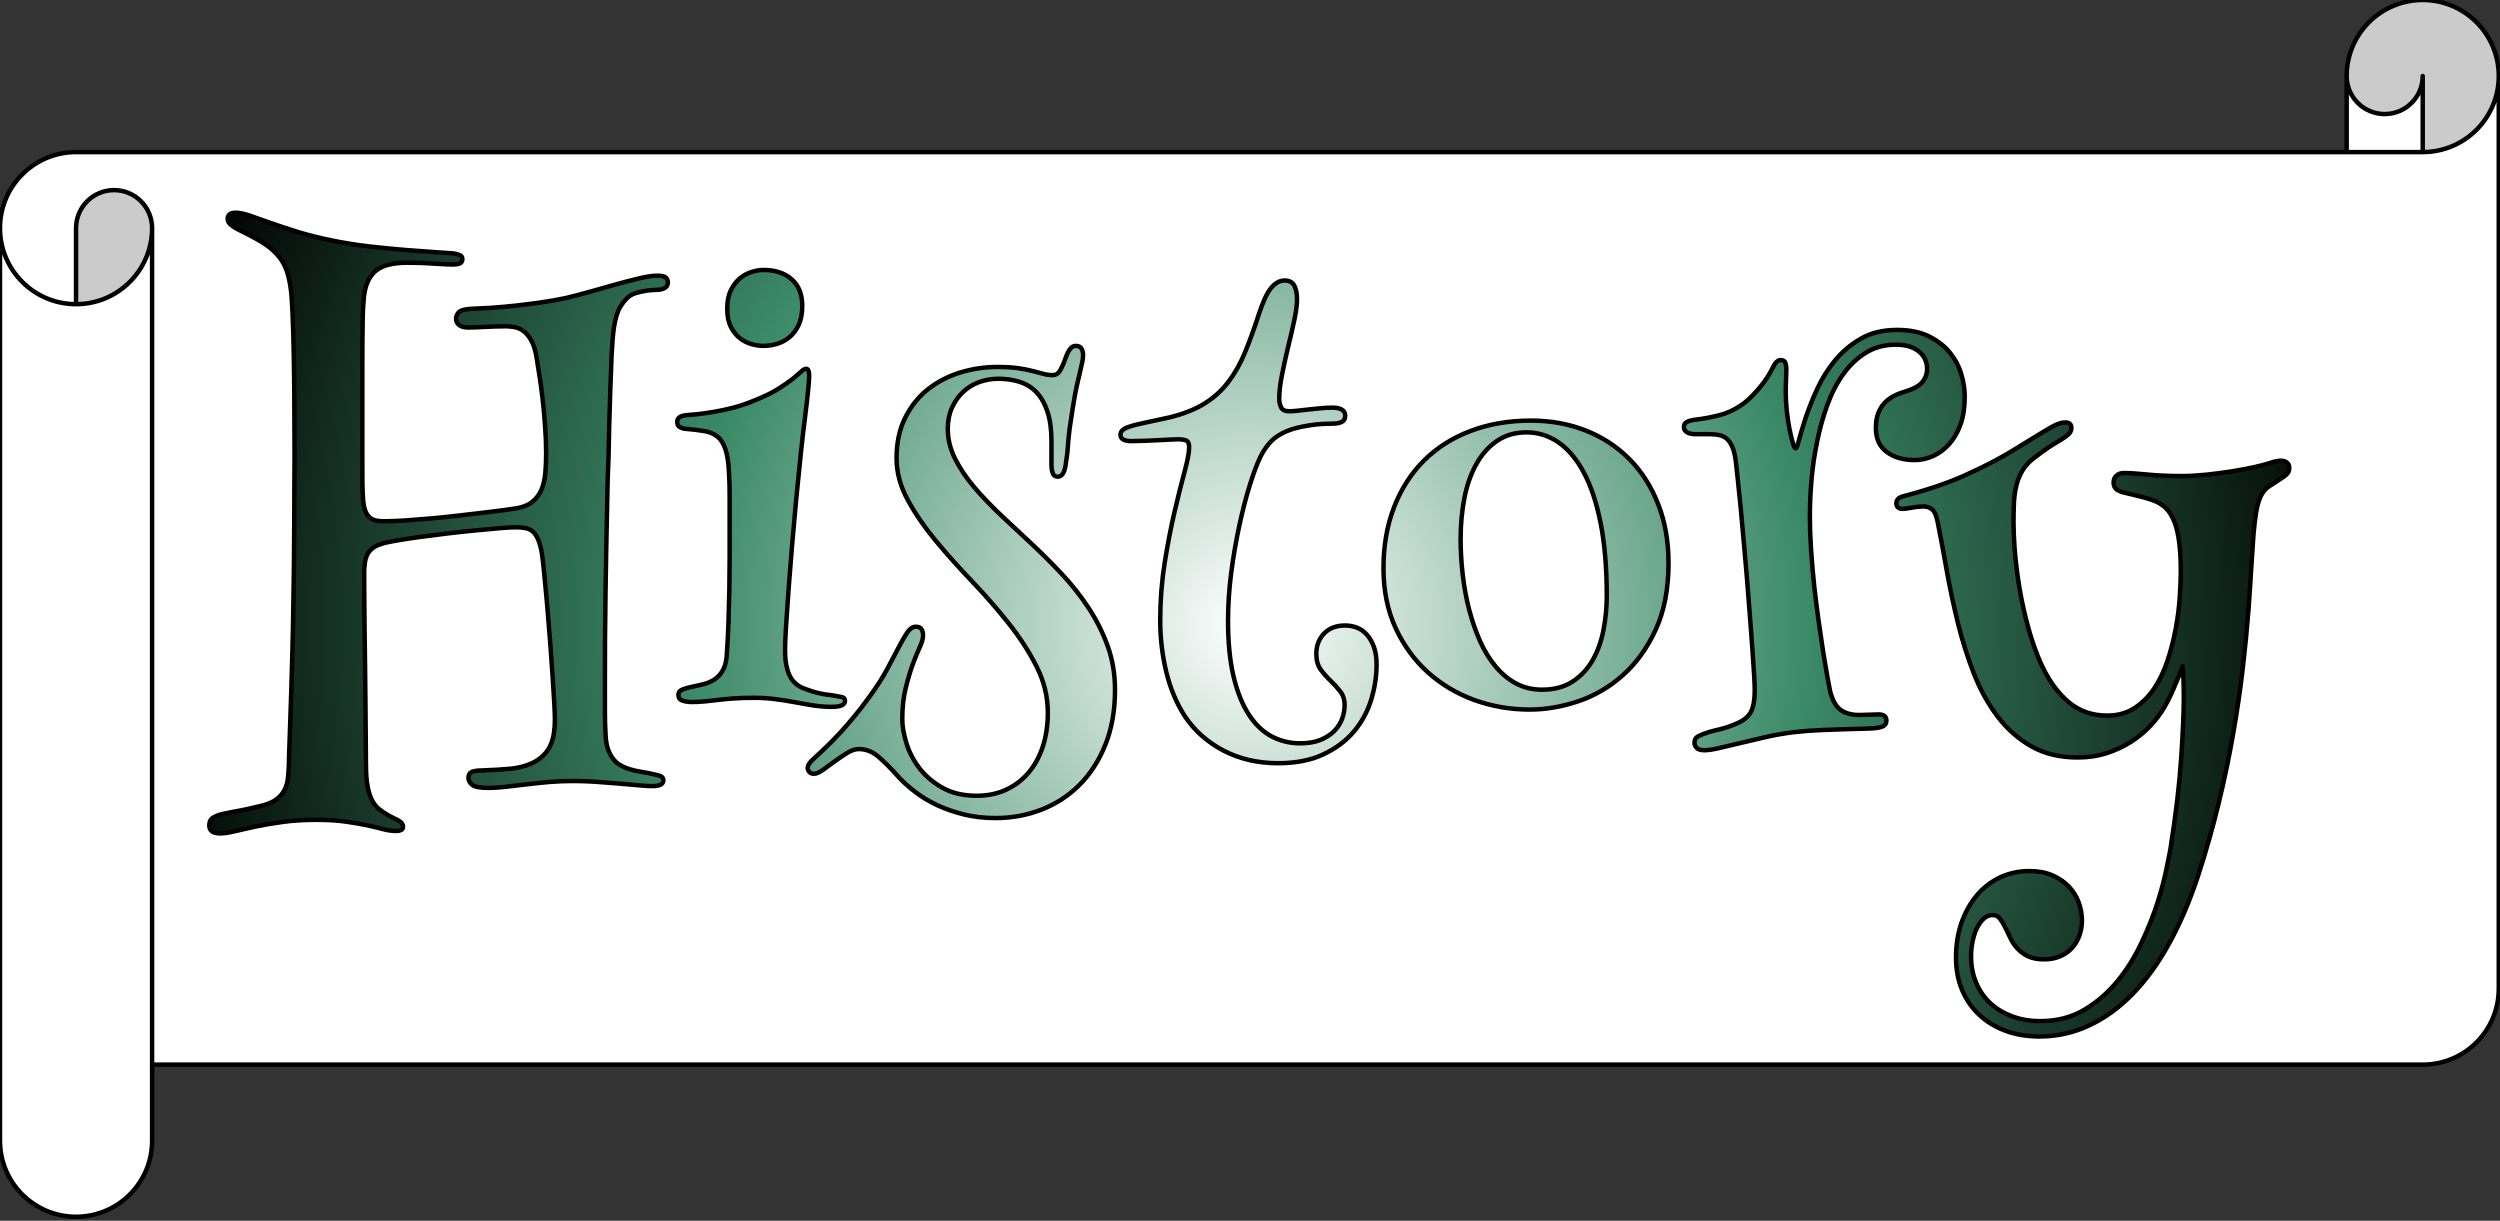
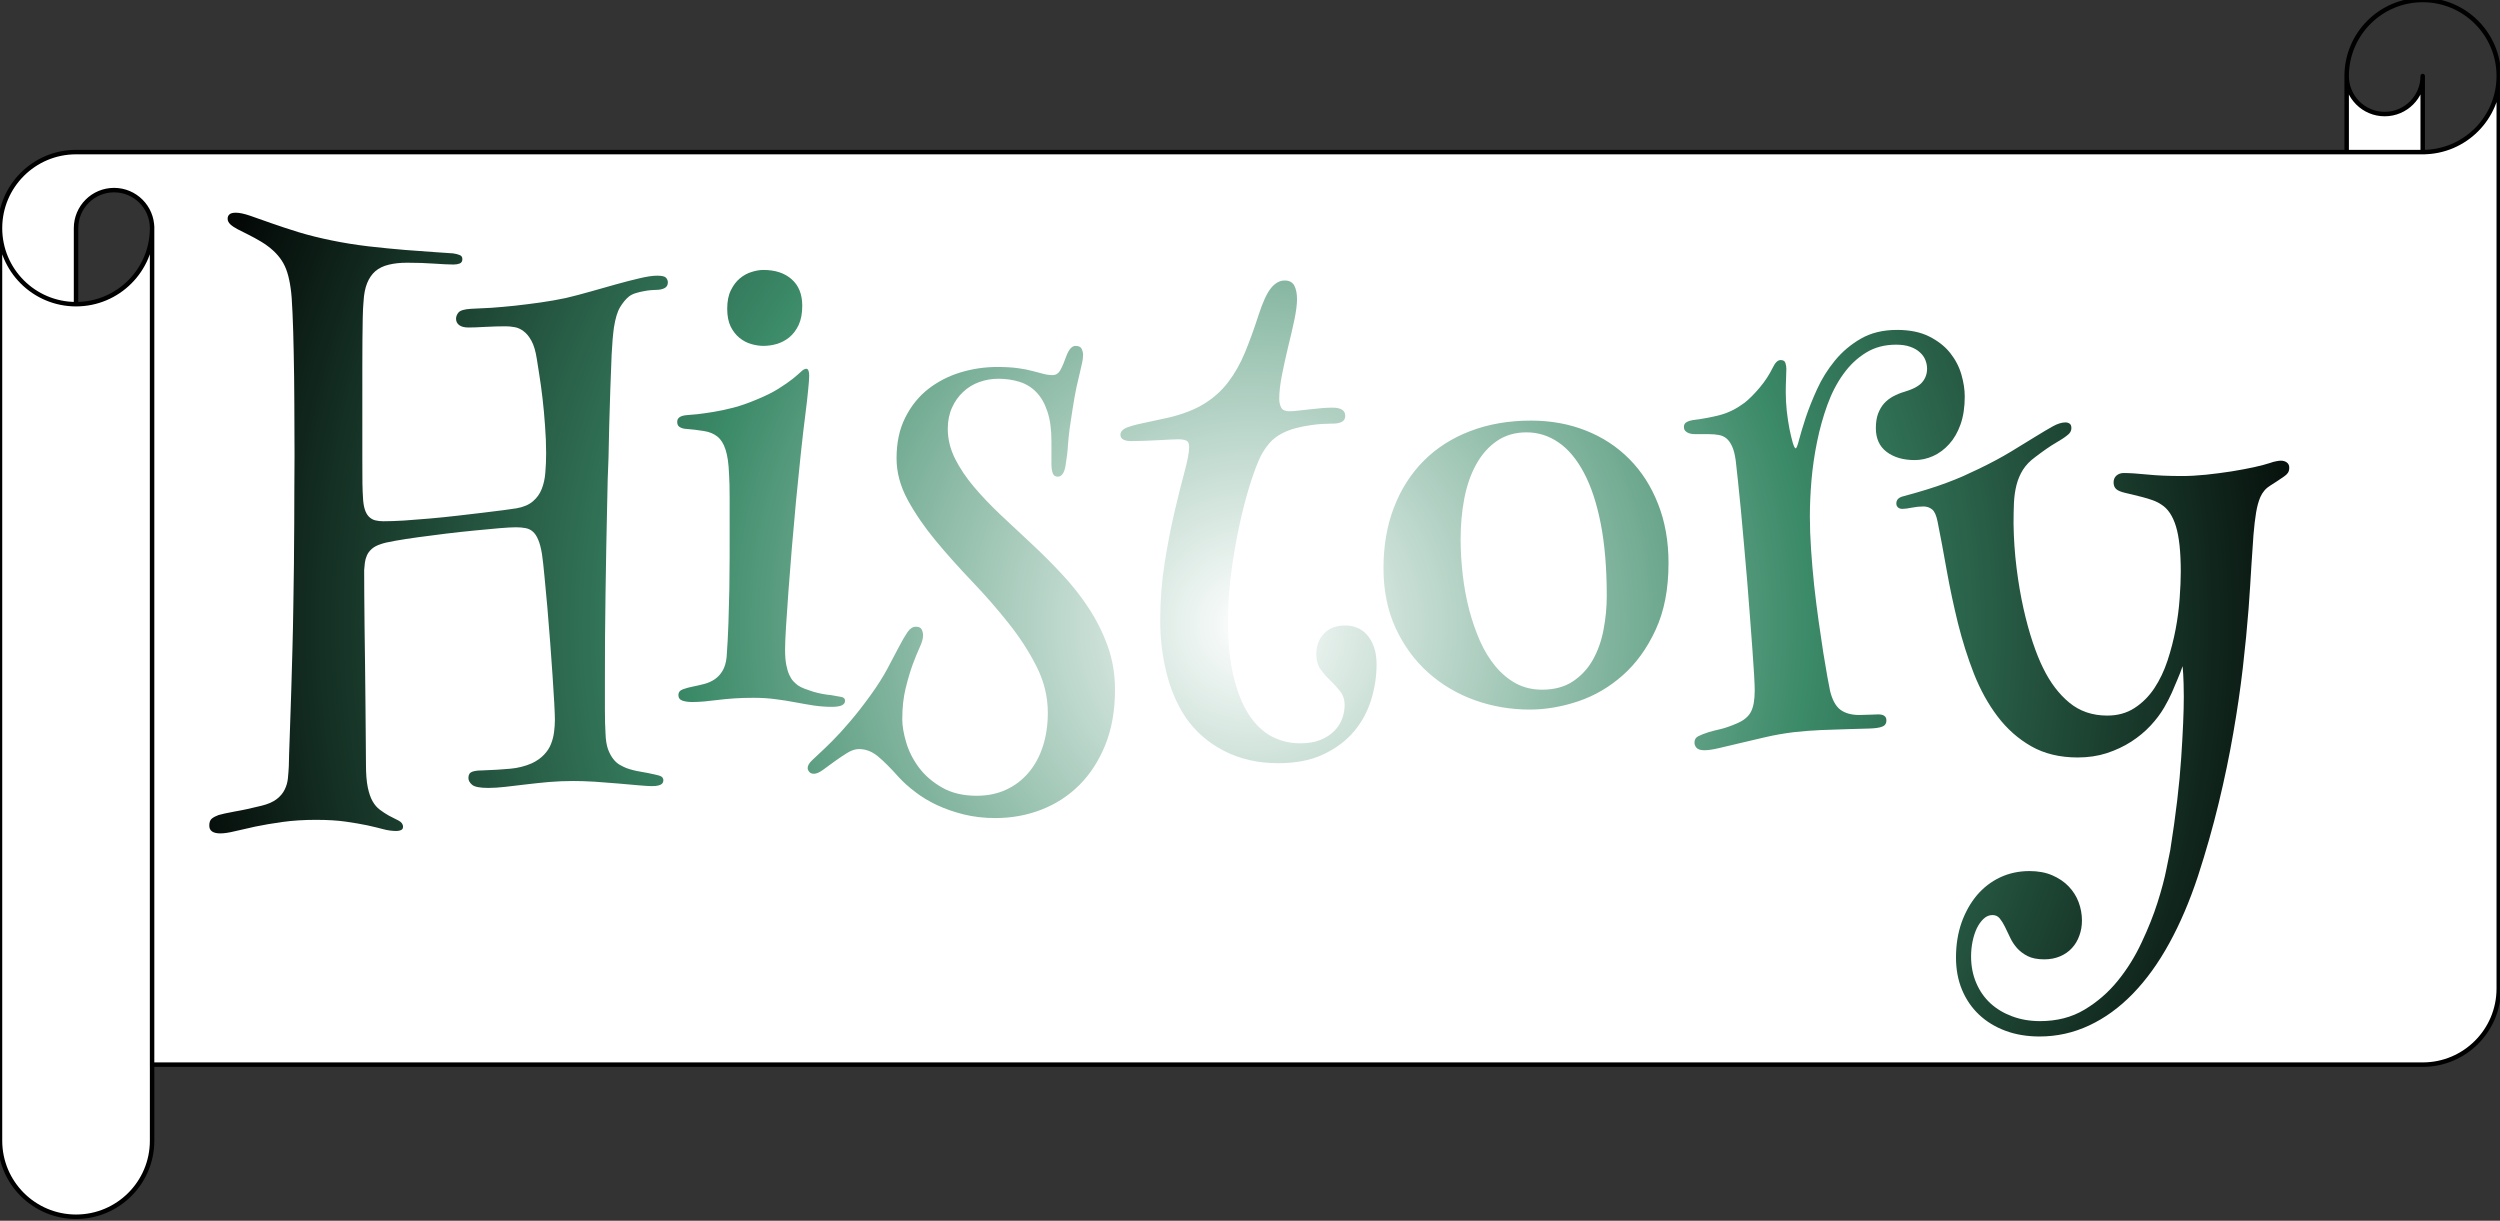
<svg xmlns="http://www.w3.org/2000/svg" version="1.1" viewBox="0.0 0.0 559.837 273.367" fill="none" stroke="none" stroke-linecap="square" stroke-miterlimit="10">
  <rect x="0.0" y="0.0" width="559.837" height="273.367" fill="#333333" stroke="none" />
  <clipPath id="p.0">
    <path d="m0 0l559.837 0l0 273.367l-559.837 0l0 -273.367z" clip-rule="nonzero" />
  </clipPath>
  <g clip-path="url(#p.0)">
-     <path fill="#000000" fill-opacity="0.0" d="m0 0l559.837 0l0 273.367l-559.837 0z" fill-rule="evenodd" />
    <path fill="#ffffff" d="m559.558 17.03l0 0c0 9.405 -7.624 17.03 -17.029 17.03l0 -17.03l0 0c0 4.703 -3.812 8.515 -8.515 8.515c-4.703 0 -8.515 -3.812 -8.515 -8.515l0 17.03l-508.471 0l0 0c-9.405 0 -17.03 7.624 -17.03 17.03l0 204.354c0 9.405 7.624 17.03 17.03 17.03c9.405 0 17.03 -7.624 17.03 -17.03l0 -17.03l508.471 0c9.405 0 17.029 -7.624 17.029 -17.03zm-542.529 51.089c9.405 0 17.03 -7.624 17.03 -17.03c0 -4.703 -3.812 -8.515 -8.515 -8.515c-4.703 0 -8.515 3.812 -8.515 8.515z" fill-rule="evenodd" />
-     <path fill="#cbcbcb" d="m17.028 68.118c9.405 0 17.03 -7.624 17.03 -17.03c0 -4.703 -3.812 -8.515 -8.515 -8.515c-4.703 0 -8.515 3.812 -8.515 8.515zm525.5 -34.059c9.405 0 17.029 -7.624 17.029 -17.03c0 -9.405 -7.624 -17.03 -17.029 -17.03c-9.405 0 -17.03 7.624 -17.03 17.03c0 4.703 3.812 8.515 8.515 8.515c4.703 0 8.515 -3.812 8.515 -8.515z" fill-rule="evenodd" />
-     <path fill="#000000" fill-opacity="0.0" d="m-0.001 51.089c0 -9.405 7.624 -17.03 17.03 -17.03l508.471 0l0 -17.03l0 0c0 -9.405 7.624 -17.03 17.03 -17.03c9.405 0 17.029 7.624 17.029 17.03l0 204.354c0 9.405 -7.624 17.03 -17.029 17.03l-508.471 0l0 17.03c0 9.405 -7.624 17.03 -17.03 17.03c-9.405 0 -17.03 -7.624 -17.03 -17.03zm525.5 -17.03l17.03 0c9.405 0 17.029 -7.624 17.029 -17.03m-17.029 17.03l0 -17.03l0 0c0 4.703 -3.812 8.515 -8.515 8.515c-4.703 0 -8.515 -3.812 -8.515 -8.515m-508.471 51.089l0 -17.03l0 0c0 -4.703 3.812 -8.515 8.515 -8.515c4.703 0 8.515 3.812 8.515 8.515c0 9.405 -7.624 17.03 -17.03 17.03c-9.405 0 -17.03 -7.624 -17.03 -17.03m34.059 0l0 187.325" fill-rule="evenodd" />
    <path stroke="#000000" stroke-width="1.0" stroke-linejoin="round" stroke-linecap="butt" d="m-0.001 51.089c0 -9.405 7.624 -17.03 17.03 -17.03l508.471 0l0 -17.03l0 0c0 -9.405 7.624 -17.03 17.03 -17.03c9.405 0 17.029 7.624 17.029 17.03l0 204.354c0 9.405 -7.624 17.03 -17.029 17.03l-508.471 0l0 17.03c0 9.405 -7.624 17.03 -17.03 17.03c-9.405 0 -17.03 -7.624 -17.03 -17.03zm525.5 -17.03l17.03 0c9.405 0 17.029 -7.624 17.029 -17.03m-17.029 17.03l0 -17.03l0 0c0 4.703 -3.812 8.515 -8.515 8.515c-4.703 0 -8.515 -3.812 -8.515 -8.515m-508.471 51.089l0 -17.03l0 0c0 -4.703 3.812 -8.515 8.515 -8.515c4.703 0 8.515 3.812 8.515 8.515c0 9.405 -7.624 17.03 -17.03 17.03c-9.405 0 -17.03 -7.624 -17.03 -17.03m34.059 0l0 187.325" fill-rule="evenodd" />
    <defs>
      <radialGradient id="p.1" gradientUnits="userSpaceOnUse" gradientTransform="matrix(15.827 0.0 0.0 15.827 0.0 0.0)" spreadMethod="pad" cx="17.676" cy="8.837" fx="17.676" fy="8.837" r="15.827">
        <stop offset="0.0" stop-color="#ffffff" />
        <stop offset="0.5" stop-color="#3b8a68" />
        <stop offset="1.0" stop-color="#000000" />
      </radialGradient>
    </defs>
    <path fill="url(#p.1)" d="m170.948 60.451c-0.81 0 -1.687 0.15 -2.632 0.45c-0.945 0.285 -1.822 0.765 -2.632 1.439c-0.81 0.675 -1.484 1.567 -2.024 2.677c-0.54 1.095 -0.81 2.474 -0.81 4.138c0 1.574 0.255 2.894 0.765 3.959c0.525 1.05 1.192 1.904 2.002 2.564c0.81 0.645 1.687 1.102 2.632 1.372c0.945 0.27 1.844 0.405 2.699 0.405c0.99 0 1.987 -0.142 2.991 -0.427c1.02 -0.3 1.957 -0.795 2.811 -1.484c0.855 -0.705 1.552 -1.627 2.092 -2.766c0.54 -1.155 0.81 -2.587 0.81 -4.296c0 -2.564 -0.787 -4.543 -2.362 -5.938c-1.574 -1.394 -3.689 -2.092 -6.343 -2.092zm170.914 36.369c2.564 0 4.933 0.742 7.107 2.227c2.189 1.484 4.093 3.749 5.713 6.792c1.619 3.029 2.879 6.837 3.779 11.426c0.9 4.588 1.349 9.986 1.349 16.194c0 2.519 -0.24 5.031 -0.72 7.535c-0.465 2.489 -1.26 4.738 -2.384 6.747c-1.125 1.994 -2.624 3.614 -4.498 4.858c-1.859 1.23 -4.161 1.844 -6.905 1.844c-2.114 0 -4.041 -0.457 -5.78 -1.372c-1.724 -0.93 -3.261 -2.204 -4.611 -3.824c-1.349 -1.619 -2.512 -3.516 -3.486 -5.69c-0.96 -2.189 -1.769 -4.528 -2.429 -7.017c-0.645 -2.504 -1.125 -5.106 -1.439 -7.805c-0.315 -2.699 -0.472 -5.376 -0.472 -8.03c0 -3.194 0.277 -6.238 0.832 -9.132c0.57 -2.909 1.462 -5.45 2.677 -7.625c1.215 -2.189 2.751 -3.921 4.611 -5.196c1.874 -1.29 4.093 -1.934 6.658 -1.934zm-161.333 -14.237c-0.315 0 -0.697 0.217 -1.147 0.652c-0.45 0.42 -1.08 0.96 -1.889 1.619c-0.81 0.645 -1.859 1.372 -3.149 2.182c-1.275 0.81 -2.901 1.619 -4.881 2.429c-1.799 0.765 -3.509 1.364 -5.128 1.799c-1.619 0.42 -3.119 0.742 -4.498 0.967c-1.364 0.225 -2.564 0.397 -3.599 0.517c-1.035 0.105 -1.889 0.18 -2.564 0.225c-1.349 0.135 -2.024 0.63 -2.024 1.484c0 0.495 0.142 0.855 0.427 1.08c0.3 0.225 0.697 0.382 1.192 0.472c1.709 0.135 3.171 0.307 4.386 0.517c1.215 0.195 2.212 0.607 2.991 1.237c0.795 0.63 1.402 1.597 1.822 2.901c0.435 1.305 0.697 3.104 0.787 5.398c0.09 1.439 0.135 3.186 0.135 5.241c0 2.039 0 4.296 0 6.77c0 2.069 0 4.288 0 6.658c0 2.354 -0.022 4.783 -0.067 7.287c-0.045 2.489 -0.112 5.016 -0.202 7.58c-0.09 2.564 -0.225 5.083 -0.405 7.557c-0.135 1.26 -0.442 2.287 -0.922 3.081c-0.465 0.78 -1.05 1.409 -1.754 1.889c-0.69 0.465 -1.462 0.81 -2.317 1.035c-0.855 0.225 -1.732 0.427 -2.632 0.607c-0.72 0.135 -1.432 0.33 -2.137 0.585c-0.69 0.24 -1.035 0.675 -1.035 1.305c0 0.63 0.315 1.05 0.945 1.26c0.63 0.195 1.327 0.292 2.092 0.292c0.945 0 1.889 -0.045 2.834 -0.135c0.945 -0.09 1.957 -0.202 3.036 -0.337c1.08 -0.135 2.272 -0.247 3.576 -0.337c1.305 -0.09 2.766 -0.135 4.386 -0.135c1.754 0 3.396 0.105 4.926 0.315c1.529 0.195 2.999 0.427 4.408 0.697c1.424 0.27 2.811 0.51 4.161 0.72c1.35 0.195 2.699 0.292 4.048 0.292c1.934 0 2.901 -0.45 2.901 -1.35c0 -0.495 -0.292 -0.787 -0.877 -0.877c-0.585 -0.09 -1.349 -0.225 -2.294 -0.405c-0.585 -0.045 -1.23 -0.135 -1.934 -0.27c-0.69 -0.135 -1.372 -0.3 -2.047 -0.495c-0.675 -0.21 -1.305 -0.427 -1.889 -0.652c-0.585 -0.225 -1.08 -0.472 -1.484 -0.742c-0.36 -0.27 -0.712 -0.585 -1.057 -0.945c-0.33 -0.36 -0.63 -0.832 -0.9 -1.417c-0.27 -0.585 -0.495 -1.327 -0.675 -2.227c-0.18 -0.9 -0.27 -2.047 -0.27 -3.441c0 -1.08 0.067 -2.751 0.202 -5.016c0.135 -2.279 0.315 -4.911 0.54 -7.895c0.225 -2.999 0.48 -6.253 0.765 -9.761c0.3 -3.509 0.615 -7.047 0.945 -10.616c0.345 -3.584 0.697 -7.07 1.057 -10.459c0.36 -3.404 0.72 -6.5 1.08 -9.289c0.225 -1.754 0.412 -3.404 0.562 -4.948c0.165 -1.559 0.247 -2.677 0.247 -3.351c0 -1.035 -0.225 -1.552 -0.675 -1.552zm162.277 11.606c-4.948 0 -9.461 0.78 -13.54 2.339c-4.063 1.544 -7.535 3.756 -10.414 6.635c-2.879 2.879 -5.106 6.358 -6.68 10.436c-1.574 4.063 -2.362 8.614 -2.362 13.652c0 4.993 0.907 9.461 2.721 13.405c1.829 3.929 4.251 7.242 7.265 9.941c3.014 2.699 6.485 4.761 10.414 6.185c3.944 1.409 8.052 2.114 12.325 2.114c3.554 0 7.175 -0.615 10.863 -1.844c3.689 -1.245 7.025 -3.194 10.009 -5.848c2.999 -2.654 5.45 -6.05 7.355 -10.189c1.919 -4.138 2.879 -9.109 2.879 -14.912c0 -4.903 -0.78 -9.319 -2.339 -13.248c-1.544 -3.944 -3.689 -7.295 -6.433 -10.054c-2.744 -2.774 -5.998 -4.903 -9.761 -6.388c-3.749 -1.484 -7.85 -2.227 -12.303 -2.227zm-55.127 -31.376c-1.125 0 -2.152 0.577 -3.081 1.732c-0.915 1.14 -1.822 3.104 -2.721 5.893c-1.035 3.194 -2.069 6.043 -3.104 8.547c-1.035 2.489 -2.287 4.693 -3.756 6.613c-1.454 1.904 -3.239 3.509 -5.353 4.813c-2.114 1.305 -4.768 2.339 -7.962 3.104c-1.574 0.36 -3.209 0.712 -4.903 1.057c-1.679 0.33 -3.036 0.675 -4.071 1.035c-1.215 0.405 -1.822 0.99 -1.822 1.754c0 0.945 0.832 1.417 2.497 1.417c0.945 0 1.934 -0.022 2.969 -0.067c1.035 -0.045 2.024 -0.09 2.969 -0.135c0.945 -0.045 1.807 -0.09 2.587 -0.135c0.795 -0.045 1.417 -0.067 1.867 -0.067c0.765 0 1.372 0.09 1.822 0.27c0.45 0.18 0.675 0.675 0.675 1.484c0 1.125 -0.337 2.939 -1.012 5.443c-0.675 2.489 -1.417 5.458 -2.227 8.907c-0.81 3.434 -1.552 7.257 -2.227 11.471c-0.675 4.198 -1.012 8.547 -1.012 13.045c0 3.869 0.45 7.685 1.35 11.448c0.9 3.749 2.317 7.107 4.251 10.076c2.159 3.194 5.038 5.728 8.637 7.602c3.599 1.859 7.647 2.789 12.146 2.789c4.004 0 7.4 -0.667 10.189 -2.002c2.789 -1.32 5.061 -3.021 6.815 -5.106c1.754 -2.099 3.036 -4.461 3.846 -7.085c0.81 -2.639 1.215 -5.286 1.215 -7.94c0 -1.529 -0.202 -2.841 -0.607 -3.936c-0.405 -1.11 -0.937 -2.024 -1.597 -2.744c-0.645 -0.72 -1.387 -1.237 -2.227 -1.552c-0.825 -0.315 -1.687 -0.472 -2.587 -0.472c-2.024 0 -3.614 0.607 -4.768 1.822c-1.14 1.215 -1.709 2.721 -1.709 4.521c0 1.439 0.322 2.609 0.967 3.509c0.66 0.9 1.394 1.732 2.204 2.497c0.81 0.765 1.537 1.567 2.182 2.407c0.66 0.825 0.99 1.844 0.99 3.059c0 0.99 -0.18 1.994 -0.54 3.014c-0.36 1.005 -0.945 1.927 -1.754 2.766c-0.81 0.825 -1.844 1.499 -3.104 2.024c-1.26 0.51 -2.789 0.765 -4.588 0.765c-2.294 0 -4.431 -0.525 -6.41 -1.574c-1.979 -1.065 -3.689 -2.721 -5.128 -4.971c-1.439 -2.249 -2.564 -5.091 -3.374 -8.524c-0.81 -3.449 -1.215 -7.58 -1.215 -12.393c0 -3.419 0.232 -6.957 0.697 -10.616c0.48 -3.674 1.08 -7.182 1.799 -10.526c0.72 -3.359 1.507 -6.41 2.362 -9.154c0.855 -2.744 1.664 -4.903 2.429 -6.478c0.495 -0.99 1.132 -1.957 1.912 -2.901c0.795 -0.945 1.822 -1.732 3.081 -2.362c0.9 -0.45 1.867 -0.81 2.901 -1.08c1.035 -0.27 2.069 -0.48 3.104 -0.63c1.035 -0.165 2.002 -0.27 2.901 -0.315c0.9 -0.045 1.664 -0.067 2.294 -0.067c0.855 0 1.529 -0.135 2.024 -0.405c0.495 -0.27 0.742 -0.72 0.742 -1.35c0 -1.215 -0.967 -1.822 -2.901 -1.822c-0.81 0 -1.679 0.045 -2.609 0.135c-0.915 0.09 -1.799 0.18 -2.654 0.27c-0.855 0.09 -1.664 0.18 -2.429 0.27c-0.765 0.09 -1.417 0.135 -1.957 0.135c-0.9 0 -1.499 -0.277 -1.799 -0.832c-0.285 -0.57 -0.427 -1.215 -0.427 -1.934c0 -1.529 0.202 -3.314 0.607 -5.353c0.405 -2.054 0.862 -4.138 1.372 -6.253c0.525 -2.114 0.99 -4.123 1.394 -6.028c0.405 -1.919 0.607 -3.486 0.607 -4.701c0 -1.26 -0.202 -2.272 -0.607 -3.036c-0.405 -0.765 -1.125 -1.147 -2.159 -1.147zm-46.828 14.642c-0.81 0 -1.507 0.787 -2.092 2.362c-0.405 1.17 -0.825 2.159 -1.26 2.969c-0.42 0.81 -1.012 1.215 -1.777 1.215c-0.675 0 -1.35 -0.09 -2.024 -0.27c-0.675 -0.18 -1.477 -0.39 -2.407 -0.63c-0.915 -0.255 -2.017 -0.472 -3.306 -0.652c-1.275 -0.18 -2.834 -0.27 -4.678 -0.27c-2.789 0 -5.525 0.405 -8.209 1.215c-2.669 0.81 -5.076 2.047 -7.22 3.711c-2.129 1.664 -3.846 3.794 -5.151 6.388c-1.305 2.579 -1.957 5.623 -1.957 9.132c0 3.149 0.832 6.253 2.497 9.312c1.664 3.059 3.756 6.11 6.275 9.154c2.519 3.029 5.241 6.073 8.164 9.132c2.924 3.059 5.645 6.178 8.164 9.357c2.519 3.164 4.611 6.403 6.275 9.716c1.664 3.299 2.497 6.725 2.497 10.279c0 2.789 -0.375 5.323 -1.125 7.602c-0.735 2.264 -1.799 4.213 -3.194 5.848c-1.394 1.649 -3.074 2.924 -5.038 3.824c-1.949 0.9 -4.138 1.35 -6.568 1.35c-3.059 0 -5.66 -0.622 -7.805 -1.867c-2.129 -1.23 -3.846 -2.721 -5.151 -4.476c-1.305 -1.754 -2.249 -3.621 -2.834 -5.6c-0.585 -1.979 -0.877 -3.711 -0.877 -5.196c0 -2.564 0.247 -4.858 0.742 -6.882c0.495 -2.024 1.02 -3.801 1.574 -5.331c0.57 -1.529 1.102 -2.834 1.597 -3.914c0.495 -1.08 0.742 -1.957 0.742 -2.632c0 -0.495 -0.105 -0.945 -0.315 -1.349c-0.195 -0.405 -0.63 -0.607 -1.305 -0.607c-0.675 0 -1.297 0.405 -1.867 1.215c-0.555 0.81 -1.192 1.904 -1.912 3.284c-0.72 1.364 -1.574 2.984 -2.564 4.858c-0.99 1.859 -2.249 3.846 -3.779 5.96c-1.619 2.249 -3.164 4.228 -4.633 5.938c-1.454 1.709 -2.766 3.149 -3.936 4.318c-1.17 1.17 -2.152 2.114 -2.946 2.834c-0.78 0.72 -1.305 1.215 -1.574 1.484c-0.675 0.63 -1.012 1.215 -1.012 1.754c0 0.27 0.112 0.547 0.337 0.832c0.225 0.3 0.585 0.45 1.08 0.45c0.54 0 1.215 -0.292 2.024 -0.877c0.81 -0.585 1.672 -1.215 2.587 -1.889c0.93 -0.675 1.867 -1.305 2.811 -1.889c0.945 -0.585 1.822 -0.877 2.632 -0.877c1.529 0 2.946 0.54 4.251 1.619c1.305 1.08 2.879 2.654 4.723 4.723c0.99 1.08 2.204 2.167 3.644 3.261c1.439 1.11 3.066 2.092 4.881 2.946c1.829 0.855 3.831 1.552 6.005 2.092c2.189 0.54 4.543 0.81 7.062 0.81c3.644 0 7.085 -0.63 10.324 -1.889c3.239 -1.26 6.073 -3.104 8.502 -5.533c2.429 -2.429 4.363 -5.428 5.803 -8.997c1.439 -3.584 2.159 -7.692 2.159 -12.325c0 -3.464 -0.54 -6.702 -1.619 -9.716c-1.08 -3.014 -2.497 -5.855 -4.251 -8.524c-1.754 -2.684 -3.749 -5.218 -5.983 -7.602c-2.219 -2.384 -4.513 -4.678 -6.882 -6.882c-2.354 -2.204 -4.648 -4.348 -6.882 -6.433c-2.219 -2.099 -4.206 -4.183 -5.96 -6.253c-1.754 -2.069 -3.171 -4.183 -4.251 -6.343c-1.08 -2.159 -1.619 -4.386 -1.619 -6.68c0 -1.754 0.315 -3.329 0.945 -4.723c0.63 -1.394 1.462 -2.572 2.497 -3.531c1.035 -0.975 2.234 -1.709 3.599 -2.204c1.379 -0.495 2.811 -0.742 4.296 -0.742c1.664 0 3.224 0.225 4.678 0.675c1.469 0.45 2.729 1.215 3.779 2.294c1.065 1.08 1.897 2.519 2.497 4.318c0.615 1.799 0.922 4.026 0.922 6.68l0 5.263c0 0.675 0.09 1.297 0.27 1.867c0.18 0.555 0.562 0.832 1.147 0.832c0.9 0 1.484 -0.855 1.754 -2.564c0.135 -0.81 0.247 -1.597 0.337 -2.362c0.09 -0.765 0.165 -1.619 0.225 -2.564c0.075 -0.945 0.187 -2.024 0.337 -3.239c0.165 -1.215 0.382 -2.654 0.652 -4.318c0.315 -2.024 0.615 -3.711 0.9 -5.061c0.3 -1.349 0.562 -2.474 0.787 -3.374c0.225 -0.9 0.39 -1.627 0.495 -2.182c0.12 -0.57 0.18 -1.125 0.18 -1.664c0 -0.405 -0.105 -0.832 -0.315 -1.282c-0.195 -0.45 -0.652 -0.675 -1.372 -0.675zm-188.053 -29.824c-0.675 0 -1.147 0.127 -1.417 0.382c-0.27 0.24 -0.405 0.562 -0.405 0.967c0 0.45 0.202 0.87 0.607 1.26c0.405 0.375 0.952 0.742 1.642 1.102c0.705 0.36 1.507 0.765 2.407 1.215c0.9 0.45 1.844 0.967 2.834 1.552c1.035 0.63 1.919 1.282 2.654 1.957c0.75 0.675 1.394 1.417 1.934 2.227c0.54 0.81 0.967 1.724 1.282 2.744c0.315 1.005 0.562 2.159 0.742 3.464c0.18 1.125 0.322 2.991 0.427 5.6c0.12 2.609 0.21 5.638 0.27 9.087c0.075 3.434 0.12 7.13 0.135 11.088c0.03 3.959 0.045 7.85 0.045 11.673c0 2.879 -0.015 5.645 -0.045 8.299c-0.015 2.654 -0.022 5.061 -0.022 7.22c0 2.159 -0.015 4.019 -0.045 5.578c-0.015 1.544 -0.022 2.654 -0.022 3.329c-0.045 2.924 -0.09 6.02 -0.135 9.289c-0.045 3.254 -0.112 6.515 -0.202 9.784c-0.09 3.254 -0.18 6.403 -0.27 9.447c-0.09 3.029 -0.18 5.728 -0.27 8.097c-0.09 2.354 -0.157 4.303 -0.202 5.848c-0.045 1.559 -0.067 2.474 -0.067 2.744c-0.045 0.9 -0.112 1.799 -0.202 2.699c-0.09 0.9 -0.33 1.739 -0.72 2.519c-0.375 0.795 -0.967 1.507 -1.777 2.137c-0.81 0.63 -1.934 1.125 -3.374 1.484c-1.08 0.27 -2.137 0.517 -3.171 0.742c-1.035 0.225 -1.994 0.412 -2.879 0.562c-0.87 0.165 -1.619 0.315 -2.249 0.45c-0.63 0.135 -1.08 0.247 -1.349 0.337c-0.63 0.225 -1.14 0.495 -1.529 0.81c-0.375 0.315 -0.562 0.832 -0.562 1.552c0 1.17 0.832 1.754 2.497 1.754c0.81 0 1.867 -0.157 3.171 -0.472c1.305 -0.315 2.856 -0.667 4.656 -1.057c1.799 -0.375 3.831 -0.72 6.095 -1.035c2.279 -0.315 4.768 -0.472 7.467 -0.472c2.609 0 4.843 0.135 6.703 0.405c1.874 0.27 3.486 0.547 4.836 0.832c1.35 0.3 2.527 0.585 3.531 0.855c1.02 0.27 2.002 0.405 2.946 0.405c0.405 0 0.75 -0.067 1.035 -0.202c0.3 -0.135 0.45 -0.382 0.45 -0.742c0 -0.585 -0.337 -1.05 -1.012 -1.394c-0.675 -0.33 -1.394 -0.697 -2.159 -1.102c-0.72 -0.405 -1.394 -0.847 -2.024 -1.327c-0.63 -0.465 -1.17 -1.095 -1.619 -1.889c-0.45 -0.78 -0.81 -1.822 -1.08 -3.126c-0.27 -1.305 -0.405 -3.014 -0.405 -5.128c0 -1.484 -0.015 -3.404 -0.045 -5.758c-0.015 -2.369 -0.037 -4.948 -0.067 -7.737c-0.015 -2.789 -0.045 -5.675 -0.09 -8.659c-0.045 -2.999 -0.082 -5.855 -0.112 -8.569c-0.015 -2.729 -0.037 -5.218 -0.067 -7.467c-0.015 -2.249 -0.022 -4.026 -0.022 -5.331c0.045 -0.54 0.097 -1.087 0.157 -1.642c0.075 -0.57 0.225 -1.11 0.45 -1.619c0.225 -0.525 0.585 -1.012 1.08 -1.462c0.495 -0.45 1.17 -0.81 2.024 -1.08c0.585 -0.225 1.642 -0.472 3.171 -0.742c1.529 -0.27 3.269 -0.54 5.218 -0.81c1.964 -0.27 4.056 -0.54 6.275 -0.81c2.234 -0.27 4.371 -0.502 6.41 -0.697c2.054 -0.21 3.899 -0.382 5.533 -0.517c1.649 -0.135 2.879 -0.202 3.689 -0.202c0.765 0 1.462 0.06 2.092 0.18c0.63 0.105 1.177 0.36 1.642 0.765c0.48 0.405 0.885 1.005 1.215 1.799c0.345 0.78 0.63 1.844 0.855 3.194c0.18 1.215 0.367 2.879 0.562 4.993c0.21 2.114 0.427 4.446 0.652 6.995c0.225 2.534 0.435 5.143 0.63 7.827c0.21 2.669 0.39 5.188 0.54 7.557c0.165 2.354 0.292 4.408 0.382 6.163c0.09 1.754 0.135 2.969 0.135 3.644c0 0.855 -0.06 1.747 -0.18 2.677c-0.105 0.915 -0.33 1.814 -0.675 2.699c-0.33 0.87 -0.847 1.672 -1.552 2.407c-0.69 0.75 -1.597 1.394 -2.721 1.934c-1.529 0.675 -3.164 1.087 -4.903 1.237c-1.724 0.165 -3.869 0.292 -6.433 0.382c-0.81 0 -1.499 0.097 -2.069 0.292c-0.555 0.21 -0.832 0.675 -0.832 1.394c0 0.54 0.27 1.042 0.81 1.507c0.54 0.48 1.754 0.72 3.644 0.72c1.125 0 2.407 -0.082 3.846 -0.247c1.439 -0.15 2.969 -0.33 4.588 -0.54c1.619 -0.195 3.329 -0.375 5.128 -0.54c1.799 -0.15 3.621 -0.225 5.465 -0.225c1.394 0 2.991 0.052 4.791 0.157c1.799 0.12 3.554 0.255 5.263 0.405c1.709 0.165 3.246 0.3 4.611 0.405c1.38 0.12 2.339 0.18 2.879 0.18c0.63 0 1.125 -0.045 1.484 -0.135c0.36 -0.09 0.615 -0.202 0.765 -0.337c0.165 -0.135 0.27 -0.285 0.315 -0.45c0.045 -0.15 0.067 -0.27 0.067 -0.36c0 -0.27 -0.09 -0.51 -0.27 -0.72c-0.18 -0.195 -0.585 -0.36 -1.215 -0.495c-1.305 -0.315 -2.519 -0.562 -3.644 -0.742c-1.125 -0.18 -2.182 -0.45 -3.171 -0.81c-0.45 -0.18 -0.937 -0.42 -1.462 -0.72c-0.51 -0.285 -0.99 -0.712 -1.439 -1.282c-0.45 -0.555 -0.847 -1.29 -1.192 -2.204c-0.33 -0.93 -0.517 -2.114 -0.562 -3.554c-0.09 -1.439 -0.135 -3.171 -0.135 -5.196c0 -2.024 0 -4.251 0 -6.68c0 -2.879 0.007 -5.968 0.022 -9.267c0.03 -3.314 0.067 -6.62 0.112 -9.919c0.045 -3.314 0.097 -6.575 0.157 -9.784c0.075 -3.224 0.135 -6.193 0.18 -8.907c0.045 -2.729 0.097 -5.136 0.157 -7.22c0.075 -2.099 0.135 -3.689 0.18 -4.768c0.045 -2.114 0.097 -4.521 0.157 -7.22c0.075 -2.699 0.157 -5.398 0.247 -8.097c0.09 -2.699 0.187 -5.271 0.292 -7.715c0.12 -2.459 0.292 -4.498 0.517 -6.118c0.315 -2.024 0.772 -3.539 1.372 -4.543c0.615 -1.02 1.282 -1.822 2.002 -2.407c0.405 -0.315 0.9 -0.562 1.484 -0.742c0.585 -0.18 1.17 -0.322 1.754 -0.427c0.585 -0.12 1.147 -0.202 1.687 -0.247c0.54 -0.045 0.967 -0.067 1.282 -0.067c0.63 0 1.2 -0.12 1.709 -0.36c0.525 -0.255 0.787 -0.697 0.787 -1.327c0 -0.36 -0.135 -0.697 -0.405 -1.012c-0.27 -0.315 -0.922 -0.472 -1.957 -0.472c-1.035 0 -2.362 0.195 -3.981 0.585c-1.619 0.375 -3.366 0.825 -5.241 1.349c-1.859 0.51 -3.771 1.05 -5.735 1.619c-1.949 0.555 -3.779 1.035 -5.488 1.439c-1.889 0.405 -3.801 0.742 -5.735 1.012c-1.934 0.27 -3.839 0.51 -5.713 0.72c-1.859 0.195 -3.636 0.352 -5.331 0.472c-1.679 0.105 -3.194 0.18 -4.543 0.225c-1.439 0.09 -2.354 0.36 -2.744 0.81c-0.375 0.45 -0.562 0.922 -0.562 1.417c0 0.585 0.232 1.057 0.697 1.417c0.48 0.36 1.17 0.54 2.069 0.54c0.9 0 2.144 -0.045 3.734 -0.135c1.604 -0.09 3.171 -0.135 4.701 -0.135c0.54 0 1.155 0.06 1.844 0.18c0.705 0.105 1.379 0.397 2.024 0.877c0.66 0.465 1.26 1.185 1.799 2.159c0.54 0.96 0.945 2.317 1.215 4.071c0.135 0.81 0.322 2.002 0.562 3.576c0.255 1.574 0.495 3.329 0.72 5.263c0.225 1.934 0.412 3.974 0.562 6.118c0.165 2.129 0.247 4.206 0.247 6.23c0 1.484 -0.06 2.916 -0.18 4.296c-0.105 1.364 -0.375 2.587 -0.81 3.666c-0.42 1.08 -1.08 2.002 -1.979 2.766c-0.9 0.765 -2.114 1.282 -3.644 1.552c-0.54 0.09 -1.484 0.225 -2.834 0.405c-1.349 0.18 -2.916 0.375 -4.701 0.585c-1.769 0.195 -3.689 0.42 -5.758 0.675c-2.069 0.24 -4.131 0.45 -6.185 0.63c-2.039 0.18 -3.959 0.33 -5.758 0.45c-1.799 0.105 -3.329 0.157 -4.588 0.157c-0.675 0 -1.282 -0.067 -1.822 -0.202c-0.54 -0.135 -1.012 -0.405 -1.417 -0.81c-0.405 -0.405 -0.72 -0.967 -0.945 -1.687c-0.225 -0.72 -0.36 -1.664 -0.405 -2.834c-0.045 -0.54 -0.082 -1.529 -0.112 -2.969c-0.015 -1.439 -0.022 -3.194 -0.022 -5.263c0 -2.069 0 -4.341 0 -6.815c0 -2.474 0 -5.016 0 -7.625c0 -2.159 0 -4.281 0 -6.365c0 -2.099 0.007 -4.071 0.022 -5.915c0.03 -1.844 0.052 -3.516 0.067 -5.016c0.03 -1.514 0.09 -2.744 0.18 -3.689c0.09 -1.664 0.36 -3.044 0.81 -4.138c0.45 -1.11 1.065 -2.002 1.844 -2.677c0.795 -0.675 1.784 -1.155 2.969 -1.439c1.2 -0.3 2.587 -0.45 4.161 -0.45c2.114 0 4.123 0.067 6.028 0.202c1.919 0.135 3.374 0.202 4.363 0.202c0.495 0 0.945 -0.075 1.35 -0.225c0.405 -0.165 0.607 -0.495 0.607 -0.99c0 -0.45 -0.195 -0.75 -0.585 -0.9c-0.375 -0.165 -0.877 -0.292 -1.507 -0.382c-0.675 -0.045 -1.994 -0.135 -3.959 -0.27c-1.949 -0.135 -4.206 -0.3 -6.77 -0.495c-2.564 -0.21 -5.301 -0.48 -8.209 -0.81c-2.894 -0.345 -5.645 -0.787 -8.254 -1.327c-2.654 -0.54 -5.121 -1.155 -7.4 -1.844c-2.264 -0.705 -4.311 -1.379 -6.14 -2.024c-1.814 -0.66 -3.389 -1.215 -4.723 -1.664c-1.32 -0.45 -2.384 -0.675 -3.194 -0.675z" fill-rule="evenodd" />
    <defs>
      <radialGradient id="p.2" gradientUnits="userSpaceOnUse" gradientTransform="matrix(15.827 0.0 0.0 15.827 0.0 0.0)" spreadMethod="pad" cx="17.676" cy="8.837" fx="17.676" fy="8.837" r="15.827">
        <stop offset="0.0" stop-color="#ffffff" />
        <stop offset="0.5" stop-color="#3b8a68" />
        <stop offset="1.0" stop-color="#000000" />
      </radialGradient>
    </defs>
    <path fill="url(#p.2)" d="m424.789 73.879c-3.104 0 -5.795 0.652 -8.074 1.957c-2.264 1.305 -4.206 2.946 -5.825 4.926c-1.619 1.979 -2.946 4.108 -3.981 6.388c-1.035 2.264 -1.882 4.386 -2.542 6.365c-0.645 1.979 -1.14 3.621 -1.484 4.926c-0.33 1.305 -0.585 1.957 -0.765 1.957c-0.18 0 -0.397 -0.412 -0.652 -1.237c-0.24 -0.84 -0.487 -1.874 -0.742 -3.104c-0.24 -1.245 -0.442 -2.594 -0.607 -4.048c-0.15 -1.469 -0.225 -2.856 -0.225 -4.161c0 -1.035 0.022 -2.032 0.067 -2.991c0.045 -0.975 0.067 -1.732 0.067 -2.272c0 -0.405 -0.067 -0.832 -0.202 -1.282c-0.135 -0.45 -0.495 -0.675 -1.08 -0.675c-0.63 0 -1.215 0.562 -1.754 1.687c-0.765 1.574 -1.747 3.074 -2.946 4.498c-1.185 1.409 -2.317 2.542 -3.396 3.396c-1.754 1.305 -3.546 2.204 -5.375 2.699c-1.814 0.495 -3.846 0.877 -6.095 1.147c-0.585 0.09 -1.08 0.247 -1.484 0.472c-0.405 0.225 -0.607 0.585 -0.607 1.08c0 0.36 0.097 0.652 0.292 0.877c0.21 0.225 0.472 0.397 0.787 0.517c0.315 0.105 0.637 0.172 0.967 0.202c0.345 0.015 0.63 0.022 0.855 0.022l2.766 0c0.765 0 1.469 0.06 2.114 0.18c0.66 0.105 1.237 0.36 1.732 0.765c0.495 0.405 0.922 1.005 1.282 1.799c0.36 0.78 0.63 1.844 0.81 3.194c0.135 1.125 0.3 2.632 0.495 4.521c0.21 1.889 0.427 4.041 0.652 6.455c0.225 2.399 0.457 4.971 0.697 7.715c0.255 2.744 0.495 5.503 0.72 8.277c0.225 2.759 0.435 5.458 0.63 8.097c0.21 2.624 0.39 5.038 0.54 7.242c0.165 2.204 0.292 4.108 0.382 5.713c0.09 1.589 0.135 2.721 0.135 3.396c0 2.159 -0.285 3.771 -0.855 4.836c-0.555 1.05 -1.552 1.889 -2.991 2.519c-1.439 0.63 -2.691 1.072 -3.756 1.327c-1.05 0.24 -1.957 0.472 -2.721 0.697c-0.99 0.315 -1.769 0.622 -2.339 0.922c-0.555 0.285 -0.832 0.765 -0.832 1.439c0 0.405 0.157 0.787 0.472 1.147c0.315 0.36 0.9 0.54 1.754 0.54c0.81 0 1.889 -0.157 3.239 -0.472c1.35 -0.315 2.901 -0.682 4.656 -1.102c1.754 -0.435 3.666 -0.885 5.735 -1.349c2.069 -0.48 4.206 -0.855 6.41 -1.125c1.979 -0.225 4.026 -0.382 6.14 -0.472c2.114 -0.09 4.078 -0.157 5.893 -0.202c1.829 -0.045 3.426 -0.09 4.791 -0.135c1.379 -0.045 2.339 -0.18 2.879 -0.405c0.675 -0.225 1.012 -0.697 1.012 -1.417c0 -0.9 -0.607 -1.349 -1.822 -1.349c-0.405 0 -1.027 0.022 -1.867 0.067c-0.825 0.045 -1.619 0.067 -2.384 0.067c-1.754 0 -3.164 -0.39 -4.228 -1.17c-1.05 -0.795 -1.822 -2.204 -2.317 -4.228c-0.135 -0.585 -0.337 -1.642 -0.607 -3.171c-0.27 -1.529 -0.577 -3.351 -0.922 -5.465c-0.33 -2.114 -0.675 -4.453 -1.035 -7.017c-0.36 -2.564 -0.69 -5.196 -0.99 -7.895c-0.285 -2.699 -0.517 -5.383 -0.697 -8.052c-0.18 -2.684 -0.27 -5.173 -0.27 -7.467c0 -2.519 0.12 -5.226 0.36 -8.119c0.255 -2.909 0.675 -5.788 1.26 -8.637c0.585 -2.864 1.349 -5.6 2.294 -8.209c0.945 -2.609 2.137 -4.911 3.576 -6.905c1.439 -2.009 3.126 -3.606 5.061 -4.791c1.934 -1.2 4.183 -1.799 6.747 -1.799c1.26 0 2.324 0.157 3.194 0.472c0.885 0.315 1.604 0.735 2.159 1.26c0.57 0.51 0.975 1.08 1.215 1.709c0.255 0.63 0.382 1.282 0.382 1.957c0 1.125 -0.352 2.114 -1.057 2.969c-0.69 0.855 -2.002 1.574 -3.936 2.159c-0.945 0.27 -1.814 0.622 -2.609 1.057c-0.78 0.42 -1.454 0.945 -2.024 1.574c-0.555 0.63 -1.005 1.394 -1.349 2.294c-0.33 0.9 -0.495 1.979 -0.495 3.239c0 2.339 0.81 4.116 2.429 5.331c1.619 1.215 3.711 1.822 6.275 1.822c1.395 0 2.766 -0.3 4.116 -0.9c1.35 -0.615 2.549 -1.507 3.599 -2.677c1.065 -1.17 1.912 -2.639 2.542 -4.408c0.63 -1.784 0.945 -3.869 0.945 -6.253c0 -1.529 -0.247 -3.156 -0.742 -4.881c-0.495 -1.739 -1.327 -3.351 -2.497 -4.836c-1.17 -1.484 -2.736 -2.721 -4.701 -3.711c-1.949 -0.99 -4.363 -1.484 -7.242 -1.484zm37.719 20.715c-0.81 0 -1.747 0.292 -2.811 0.877c-1.05 0.585 -2.339 1.349 -3.869 2.294c-1.529 0.945 -3.329 2.047 -5.398 3.306c-2.069 1.26 -4.498 2.564 -7.287 3.914c-1.215 0.585 -2.407 1.14 -3.576 1.664c-1.17 0.51 -2.422 1.012 -3.756 1.507c-1.319 0.495 -2.781 0.99 -4.386 1.484c-1.589 0.495 -3.396 1.012 -5.421 1.552c-0.9 0.27 -1.349 0.787 -1.349 1.552c0 0.36 0.12 0.652 0.36 0.877c0.255 0.225 0.585 0.337 0.99 0.337c0.495 0 1.192 -0.09 2.092 -0.27c0.9 -0.18 1.777 -0.27 2.632 -0.27c0.765 0 1.417 0.225 1.957 0.675c0.54 0.45 0.945 1.372 1.215 2.766c0.675 3.374 1.357 7.017 2.047 10.931c0.705 3.914 1.537 7.827 2.497 11.741c0.975 3.914 2.167 7.685 3.576 11.313c1.424 3.614 3.194 6.815 5.308 9.604c2.114 2.789 4.633 5.016 7.557 6.68c2.924 1.664 6.388 2.497 10.391 2.497c2.339 0 4.506 -0.322 6.5 -0.967c2.009 -0.66 3.831 -1.514 5.465 -2.564c1.649 -1.065 3.089 -2.257 4.318 -3.576c1.245 -1.335 2.272 -2.699 3.081 -4.093c0.63 -1.08 1.192 -2.167 1.687 -3.261c0.495 -1.11 0.922 -2.114 1.282 -3.014c0.45 -1.035 0.832 -2.024 1.147 -2.969c0.045 0.495 0.09 1.08 0.135 1.754c0.045 0.585 0.075 1.297 0.09 2.137c0.03 0.825 0.045 1.799 0.045 2.924c0 3.374 -0.195 7.962 -0.585 13.765c-0.375 5.803 -1.192 12.685 -2.452 20.647c-0.135 0.675 -0.42 2.077 -0.855 4.206c-0.42 2.144 -1.08 4.633 -1.979 7.467c-0.9 2.834 -2.084 5.81 -3.554 8.929c-1.454 3.134 -3.239 6.005 -5.353 8.614c-2.114 2.609 -4.603 4.768 -7.467 6.478c-2.849 1.709 -6.163 2.564 -9.941 2.564c-2.249 0 -4.318 -0.352 -6.208 -1.057c-1.889 -0.69 -3.524 -1.664 -4.903 -2.924c-1.365 -1.26 -2.429 -2.789 -3.194 -4.588c-0.765 -1.799 -1.147 -3.779 -1.147 -5.938c0 -1.125 0.112 -2.242 0.337 -3.351c0.225 -1.095 0.547 -2.084 0.967 -2.969c0.435 -0.87 0.945 -1.574 1.529 -2.114c0.585 -0.54 1.237 -0.81 1.957 -0.81c0.675 0 1.215 0.247 1.619 0.742c0.405 0.495 0.787 1.102 1.147 1.822c0.36 0.72 0.742 1.514 1.147 2.384c0.405 0.885 0.922 1.687 1.552 2.407c0.63 0.72 1.424 1.327 2.384 1.822c0.975 0.495 2.227 0.742 3.756 0.742c1.305 0 2.482 -0.225 3.531 -0.675c1.065 -0.45 1.957 -1.072 2.676 -1.867c0.72 -0.78 1.267 -1.702 1.642 -2.766c0.39 -1.05 0.585 -2.182 0.585 -3.396c0 -1.394 -0.247 -2.759 -0.742 -4.093c-0.495 -1.32 -1.237 -2.497 -2.227 -3.531c-0.99 -1.035 -2.219 -1.867 -3.689 -2.497c-1.454 -0.63 -3.149 -0.945 -5.083 -0.945c-2.384 0 -4.581 0.472 -6.59 1.417c-1.994 0.945 -3.726 2.279 -5.196 4.004c-1.454 1.739 -2.602 3.786 -3.441 6.14c-0.825 2.369 -1.237 4.971 -1.237 7.805c0 2.654 0.45 5.061 1.349 7.22c0.9 2.159 2.167 4.011 3.801 5.555c1.649 1.559 3.621 2.766 5.915 3.621c2.294 0.855 4.836 1.282 7.625 1.282c3.914 0 7.625 -0.825 11.133 -2.474c3.509 -1.634 6.77 -4.004 9.784 -7.107c3.014 -3.104 5.735 -6.875 8.164 -11.313c2.429 -4.423 4.566 -9.424 6.41 -15.002c1.799 -5.533 3.351 -10.998 4.656 -16.396c1.305 -5.398 2.392 -10.624 3.261 -15.677c0.885 -5.068 1.597 -9.941 2.137 -14.62c0.54 -4.678 0.967 -9.064 1.282 -13.158c0.27 -3.734 0.48 -6.95 0.63 -9.649c0.165 -2.699 0.322 -5.023 0.472 -6.972c0.165 -1.964 0.36 -3.621 0.585 -4.971c0.225 -1.35 0.54 -2.497 0.945 -3.441c0.495 -1.125 1.237 -1.987 2.227 -2.587c0.99 -0.615 2.002 -1.282 3.036 -2.002c0.405 -0.27 0.705 -0.547 0.9 -0.832c0.21 -0.3 0.315 -0.697 0.315 -1.192c0 -0.495 -0.18 -0.877 -0.54 -1.147c-0.36 -0.27 -0.81 -0.405 -1.349 -0.405c-0.225 0 -0.54 0.037 -0.945 0.112c-0.405 0.06 -0.922 0.202 -1.552 0.427c-0.81 0.27 -1.979 0.577 -3.509 0.922c-1.529 0.33 -3.216 0.645 -5.061 0.945c-1.844 0.285 -3.749 0.532 -5.713 0.742c-1.949 0.195 -3.734 0.292 -5.353 0.292c-2.969 0 -5.555 -0.112 -7.76 -0.337c-2.204 -0.225 -3.959 -0.337 -5.263 -0.337c-0.675 0 -1.23 0.195 -1.664 0.585c-0.42 0.375 -0.63 0.877 -0.63 1.507c0 0.63 0.187 1.125 0.562 1.484c0.39 0.36 1.08 0.652 2.069 0.877c0.405 0.09 0.945 0.217 1.619 0.382c0.675 0.15 1.395 0.33 2.159 0.54c0.765 0.195 1.529 0.427 2.294 0.697c0.765 0.27 1.439 0.607 2.024 1.012c1.439 0.9 2.519 2.519 3.239 4.858c0.72 2.339 1.08 5.735 1.08 10.189c0 1.664 -0.082 3.621 -0.247 5.87c-0.15 2.249 -0.45 4.566 -0.9 6.95c-0.45 2.384 -1.057 4.738 -1.822 7.062c-0.765 2.309 -1.754 4.378 -2.969 6.208c-1.215 1.814 -2.692 3.284 -4.431 4.408c-1.724 1.125 -3.756 1.687 -6.095 1.687c-3.329 0 -6.163 -0.967 -8.502 -2.901c-2.339 -1.934 -4.296 -4.521 -5.87 -7.76c-0.765 -1.529 -1.529 -3.426 -2.294 -5.69c-0.765 -2.279 -1.462 -4.821 -2.092 -7.625c-0.63 -2.819 -1.147 -5.848 -1.552 -9.087c-0.405 -3.239 -0.63 -6.545 -0.675 -9.919c0 -1.664 0.03 -3.224 0.09 -4.678c0.075 -1.469 0.27 -2.811 0.585 -4.026c0.315 -1.215 0.795 -2.339 1.439 -3.374c0.66 -1.035 1.574 -1.979 2.744 -2.834c1.889 -1.439 3.419 -2.497 4.588 -3.171c1.17 -0.675 2.024 -1.237 2.564 -1.687c0.63 -0.45 0.945 -0.99 0.945 -1.619c0 -0.495 -0.135 -0.832 -0.405 -1.012c-0.27 -0.18 -0.585 -0.27 -0.945 -0.27z" fill-rule="evenodd" />
-     <path stroke="#000000" stroke-width="1.0" stroke-linejoin="round" stroke-linecap="butt" d="m170.948 60.451c-0.81 0 -1.687 0.15 -2.632 0.45c-0.945 0.285 -1.822 0.765 -2.632 1.439c-0.81 0.675 -1.484 1.567 -2.024 2.677c-0.54 1.095 -0.81 2.474 -0.81 4.138c0 1.574 0.255 2.894 0.765 3.959c0.525 1.05 1.192 1.904 2.002 2.564c0.81 0.645 1.687 1.102 2.632 1.372c0.945 0.27 1.844 0.405 2.699 0.405c0.99 0 1.987 -0.142 2.991 -0.427c1.02 -0.3 1.957 -0.795 2.811 -1.484c0.855 -0.705 1.552 -1.627 2.092 -2.766c0.54 -1.155 0.81 -2.587 0.81 -4.296c0 -2.564 -0.787 -4.543 -2.362 -5.938c-1.574 -1.394 -3.689 -2.092 -6.343 -2.092zm170.914 36.369c2.564 0 4.933 0.742 7.107 2.227c2.189 1.484 4.093 3.749 5.713 6.792c1.619 3.029 2.879 6.837 3.779 11.426c0.9 4.588 1.349 9.986 1.349 16.194c0 2.519 -0.24 5.031 -0.72 7.535c-0.465 2.489 -1.26 4.738 -2.384 6.747c-1.125 1.994 -2.624 3.614 -4.498 4.858c-1.859 1.23 -4.161 1.844 -6.905 1.844c-2.114 0 -4.041 -0.457 -5.78 -1.372c-1.724 -0.93 -3.261 -2.204 -4.611 -3.824c-1.349 -1.619 -2.512 -3.516 -3.486 -5.69c-0.96 -2.189 -1.769 -4.528 -2.429 -7.017c-0.645 -2.504 -1.125 -5.106 -1.439 -7.805c-0.315 -2.699 -0.472 -5.376 -0.472 -8.03c0 -3.194 0.277 -6.238 0.832 -9.132c0.57 -2.909 1.462 -5.45 2.677 -7.625c1.215 -2.189 2.751 -3.921 4.611 -5.196c1.874 -1.29 4.093 -1.934 6.658 -1.934zm-161.333 -14.237c-0.315 0 -0.697 0.217 -1.147 0.652c-0.45 0.42 -1.08 0.96 -1.889 1.619c-0.81 0.645 -1.859 1.372 -3.149 2.182c-1.275 0.81 -2.901 1.619 -4.881 2.429c-1.799 0.765 -3.509 1.364 -5.128 1.799c-1.619 0.42 -3.119 0.742 -4.498 0.967c-1.364 0.225 -2.564 0.397 -3.599 0.517c-1.035 0.105 -1.889 0.18 -2.564 0.225c-1.349 0.135 -2.024 0.63 -2.024 1.484c0 0.495 0.142 0.855 0.427 1.08c0.3 0.225 0.697 0.382 1.192 0.472c1.709 0.135 3.171 0.307 4.386 0.517c1.215 0.195 2.212 0.607 2.991 1.237c0.795 0.63 1.402 1.597 1.822 2.901c0.435 1.305 0.697 3.104 0.787 5.398c0.09 1.439 0.135 3.186 0.135 5.241c0 2.039 0 4.296 0 6.77c0 2.069 0 4.288 0 6.658c0 2.354 -0.022 4.783 -0.067 7.287c-0.045 2.489 -0.112 5.016 -0.202 7.58c-0.09 2.564 -0.225 5.083 -0.405 7.557c-0.135 1.26 -0.442 2.287 -0.922 3.081c-0.465 0.78 -1.05 1.409 -1.754 1.889c-0.69 0.465 -1.462 0.81 -2.317 1.035c-0.855 0.225 -1.732 0.427 -2.632 0.607c-0.72 0.135 -1.432 0.33 -2.137 0.585c-0.69 0.24 -1.035 0.675 -1.035 1.305c0 0.63 0.315 1.05 0.945 1.26c0.63 0.195 1.327 0.292 2.092 0.292c0.945 0 1.889 -0.045 2.834 -0.135c0.945 -0.09 1.957 -0.202 3.036 -0.337c1.08 -0.135 2.272 -0.247 3.576 -0.337c1.305 -0.09 2.766 -0.135 4.386 -0.135c1.754 0 3.396 0.105 4.926 0.315c1.529 0.195 2.999 0.427 4.408 0.697c1.424 0.27 2.811 0.51 4.161 0.72c1.35 0.195 2.699 0.292 4.048 0.292c1.934 0 2.901 -0.45 2.901 -1.35c0 -0.495 -0.292 -0.787 -0.877 -0.877c-0.585 -0.09 -1.349 -0.225 -2.294 -0.405c-0.585 -0.045 -1.23 -0.135 -1.934 -0.27c-0.69 -0.135 -1.372 -0.3 -2.047 -0.495c-0.675 -0.21 -1.305 -0.427 -1.889 -0.652c-0.585 -0.225 -1.08 -0.472 -1.484 -0.742c-0.36 -0.27 -0.712 -0.585 -1.057 -0.945c-0.33 -0.36 -0.63 -0.832 -0.9 -1.417c-0.27 -0.585 -0.495 -1.327 -0.675 -2.227c-0.18 -0.9 -0.27 -2.047 -0.27 -3.441c0 -1.08 0.067 -2.751 0.202 -5.016c0.135 -2.279 0.315 -4.911 0.54 -7.895c0.225 -2.999 0.48 -6.253 0.765 -9.761c0.3 -3.509 0.615 -7.047 0.945 -10.616c0.345 -3.584 0.697 -7.07 1.057 -10.459c0.36 -3.404 0.72 -6.5 1.08 -9.289c0.225 -1.754 0.412 -3.404 0.562 -4.948c0.165 -1.559 0.247 -2.677 0.247 -3.351c0 -1.035 -0.225 -1.552 -0.675 -1.552zm162.277 11.606c-4.948 0 -9.461 0.78 -13.54 2.339c-4.063 1.544 -7.535 3.756 -10.414 6.635c-2.879 2.879 -5.106 6.358 -6.68 10.436c-1.574 4.063 -2.362 8.614 -2.362 13.652c0 4.993 0.907 9.461 2.721 13.405c1.829 3.929 4.251 7.242 7.265 9.941c3.014 2.699 6.485 4.761 10.414 6.185c3.944 1.409 8.052 2.114 12.325 2.114c3.554 0 7.175 -0.615 10.863 -1.844c3.689 -1.245 7.025 -3.194 10.009 -5.848c2.999 -2.654 5.45 -6.05 7.355 -10.189c1.919 -4.138 2.879 -9.109 2.879 -14.912c0 -4.903 -0.78 -9.319 -2.339 -13.248c-1.544 -3.944 -3.689 -7.295 -6.433 -10.054c-2.744 -2.774 -5.998 -4.903 -9.761 -6.388c-3.749 -1.484 -7.85 -2.227 -12.303 -2.227zm-55.127 -31.376c-1.125 0 -2.152 0.577 -3.081 1.732c-0.915 1.14 -1.822 3.104 -2.721 5.893c-1.035 3.194 -2.069 6.043 -3.104 8.547c-1.035 2.489 -2.287 4.693 -3.756 6.613c-1.454 1.904 -3.239 3.509 -5.353 4.813c-2.114 1.305 -4.768 2.339 -7.962 3.104c-1.574 0.36 -3.209 0.712 -4.903 1.057c-1.679 0.33 -3.036 0.675 -4.071 1.035c-1.215 0.405 -1.822 0.99 -1.822 1.754c0 0.945 0.832 1.417 2.497 1.417c0.945 0 1.934 -0.022 2.969 -0.067c1.035 -0.045 2.024 -0.09 2.969 -0.135c0.945 -0.045 1.807 -0.09 2.587 -0.135c0.795 -0.045 1.417 -0.067 1.867 -0.067c0.765 0 1.372 0.09 1.822 0.27c0.45 0.18 0.675 0.675 0.675 1.484c0 1.125 -0.337 2.939 -1.012 5.443c-0.675 2.489 -1.417 5.458 -2.227 8.907c-0.81 3.434 -1.552 7.257 -2.227 11.471c-0.675 4.198 -1.012 8.547 -1.012 13.045c0 3.869 0.45 7.685 1.35 11.448c0.9 3.749 2.317 7.107 4.251 10.076c2.159 3.194 5.038 5.728 8.637 7.602c3.599 1.859 7.647 2.789 12.146 2.789c4.004 0 7.4 -0.667 10.189 -2.002c2.789 -1.32 5.061 -3.021 6.815 -5.106c1.754 -2.099 3.036 -4.461 3.846 -7.085c0.81 -2.639 1.215 -5.286 1.215 -7.94c0 -1.529 -0.202 -2.841 -0.607 -3.936c-0.405 -1.11 -0.937 -2.024 -1.597 -2.744c-0.645 -0.72 -1.387 -1.237 -2.227 -1.552c-0.825 -0.315 -1.687 -0.472 -2.587 -0.472c-2.024 0 -3.614 0.607 -4.768 1.822c-1.14 1.215 -1.709 2.721 -1.709 4.521c0 1.439 0.322 2.609 0.967 3.509c0.66 0.9 1.394 1.732 2.204 2.497c0.81 0.765 1.537 1.567 2.182 2.407c0.66 0.825 0.99 1.844 0.99 3.059c0 0.99 -0.18 1.994 -0.54 3.014c-0.36 1.005 -0.945 1.927 -1.754 2.766c-0.81 0.825 -1.844 1.499 -3.104 2.024c-1.26 0.51 -2.789 0.765 -4.588 0.765c-2.294 0 -4.431 -0.525 -6.41 -1.574c-1.979 -1.065 -3.689 -2.721 -5.128 -4.971c-1.439 -2.249 -2.564 -5.091 -3.374 -8.524c-0.81 -3.449 -1.215 -7.58 -1.215 -12.393c0 -3.419 0.232 -6.957 0.697 -10.616c0.48 -3.674 1.08 -7.182 1.799 -10.526c0.72 -3.359 1.507 -6.41 2.362 -9.154c0.855 -2.744 1.664 -4.903 2.429 -6.478c0.495 -0.99 1.132 -1.957 1.912 -2.901c0.795 -0.945 1.822 -1.732 3.081 -2.362c0.9 -0.45 1.867 -0.81 2.901 -1.08c1.035 -0.27 2.069 -0.48 3.104 -0.63c1.035 -0.165 2.002 -0.27 2.901 -0.315c0.9 -0.045 1.664 -0.067 2.294 -0.067c0.855 0 1.529 -0.135 2.024 -0.405c0.495 -0.27 0.742 -0.72 0.742 -1.35c0 -1.215 -0.967 -1.822 -2.901 -1.822c-0.81 0 -1.679 0.045 -2.609 0.135c-0.915 0.09 -1.799 0.18 -2.654 0.27c-0.855 0.09 -1.664 0.18 -2.429 0.27c-0.765 0.09 -1.417 0.135 -1.957 0.135c-0.9 0 -1.499 -0.277 -1.799 -0.832c-0.285 -0.57 -0.427 -1.215 -0.427 -1.934c0 -1.529 0.202 -3.314 0.607 -5.353c0.405 -2.054 0.862 -4.138 1.372 -6.253c0.525 -2.114 0.99 -4.123 1.394 -6.028c0.405 -1.919 0.607 -3.486 0.607 -4.701c0 -1.26 -0.202 -2.272 -0.607 -3.036c-0.405 -0.765 -1.125 -1.147 -2.159 -1.147zm-46.828 14.642c-0.81 0 -1.507 0.787 -2.092 2.362c-0.405 1.17 -0.825 2.159 -1.26 2.969c-0.42 0.81 -1.012 1.215 -1.777 1.215c-0.675 0 -1.35 -0.09 -2.024 -0.27c-0.675 -0.18 -1.477 -0.39 -2.407 -0.63c-0.915 -0.255 -2.017 -0.472 -3.306 -0.652c-1.275 -0.18 -2.834 -0.27 -4.678 -0.27c-2.789 0 -5.525 0.405 -8.209 1.215c-2.669 0.81 -5.076 2.047 -7.22 3.711c-2.129 1.664 -3.846 3.794 -5.151 6.388c-1.305 2.579 -1.957 5.623 -1.957 9.132c0 3.149 0.832 6.253 2.497 9.312c1.664 3.059 3.756 6.11 6.275 9.154c2.519 3.029 5.241 6.073 8.164 9.132c2.924 3.059 5.645 6.178 8.164 9.357c2.519 3.164 4.611 6.403 6.275 9.716c1.664 3.299 2.497 6.725 2.497 10.279c0 2.789 -0.375 5.323 -1.125 7.602c-0.735 2.264 -1.799 4.213 -3.194 5.848c-1.394 1.649 -3.074 2.924 -5.038 3.824c-1.949 0.9 -4.138 1.35 -6.568 1.35c-3.059 0 -5.66 -0.622 -7.805 -1.867c-2.129 -1.23 -3.846 -2.721 -5.151 -4.476c-1.305 -1.754 -2.249 -3.621 -2.834 -5.6c-0.585 -1.979 -0.877 -3.711 -0.877 -5.196c0 -2.564 0.247 -4.858 0.742 -6.882c0.495 -2.024 1.02 -3.801 1.574 -5.331c0.57 -1.529 1.102 -2.834 1.597 -3.914c0.495 -1.08 0.742 -1.957 0.742 -2.632c0 -0.495 -0.105 -0.945 -0.315 -1.349c-0.195 -0.405 -0.63 -0.607 -1.305 -0.607c-0.675 0 -1.297 0.405 -1.867 1.215c-0.555 0.81 -1.192 1.904 -1.912 3.284c-0.72 1.364 -1.574 2.984 -2.564 4.858c-0.99 1.859 -2.249 3.846 -3.779 5.96c-1.619 2.249 -3.164 4.228 -4.633 5.938c-1.454 1.709 -2.766 3.149 -3.936 4.318c-1.17 1.17 -2.152 2.114 -2.946 2.834c-0.78 0.72 -1.305 1.215 -1.574 1.484c-0.675 0.63 -1.012 1.215 -1.012 1.754c0 0.27 0.112 0.547 0.337 0.832c0.225 0.3 0.585 0.45 1.08 0.45c0.54 0 1.215 -0.292 2.024 -0.877c0.81 -0.585 1.672 -1.215 2.587 -1.889c0.93 -0.675 1.867 -1.305 2.811 -1.889c0.945 -0.585 1.822 -0.877 2.632 -0.877c1.529 0 2.946 0.54 4.251 1.619c1.305 1.08 2.879 2.654 4.723 4.723c0.99 1.08 2.204 2.167 3.644 3.261c1.439 1.11 3.066 2.092 4.881 2.946c1.829 0.855 3.831 1.552 6.005 2.092c2.189 0.54 4.543 0.81 7.062 0.81c3.644 0 7.085 -0.63 10.324 -1.889c3.239 -1.26 6.073 -3.104 8.502 -5.533c2.429 -2.429 4.363 -5.428 5.803 -8.997c1.439 -3.584 2.159 -7.692 2.159 -12.325c0 -3.464 -0.54 -6.702 -1.619 -9.716c-1.08 -3.014 -2.497 -5.855 -4.251 -8.524c-1.754 -2.684 -3.749 -5.218 -5.983 -7.602c-2.219 -2.384 -4.513 -4.678 -6.882 -6.882c-2.354 -2.204 -4.648 -4.348 -6.882 -6.433c-2.219 -2.099 -4.206 -4.183 -5.96 -6.253c-1.754 -2.069 -3.171 -4.183 -4.251 -6.343c-1.08 -2.159 -1.619 -4.386 -1.619 -6.68c0 -1.754 0.315 -3.329 0.945 -4.723c0.63 -1.394 1.462 -2.572 2.497 -3.531c1.035 -0.975 2.234 -1.709 3.599 -2.204c1.379 -0.495 2.811 -0.742 4.296 -0.742c1.664 0 3.224 0.225 4.678 0.675c1.469 0.45 2.729 1.215 3.779 2.294c1.065 1.08 1.897 2.519 2.497 4.318c0.615 1.799 0.922 4.026 0.922 6.68l0 5.263c0 0.675 0.09 1.297 0.27 1.867c0.18 0.555 0.562 0.832 1.147 0.832c0.9 0 1.484 -0.855 1.754 -2.564c0.135 -0.81 0.247 -1.597 0.337 -2.362c0.09 -0.765 0.165 -1.619 0.225 -2.564c0.075 -0.945 0.187 -2.024 0.337 -3.239c0.165 -1.215 0.382 -2.654 0.652 -4.318c0.315 -2.024 0.615 -3.711 0.9 -5.061c0.3 -1.349 0.562 -2.474 0.787 -3.374c0.225 -0.9 0.39 -1.627 0.495 -2.182c0.12 -0.57 0.18 -1.125 0.18 -1.664c0 -0.405 -0.105 -0.832 -0.315 -1.282c-0.195 -0.45 -0.652 -0.675 -1.372 -0.675zm-188.053 -29.824c-0.675 0 -1.147 0.127 -1.417 0.382c-0.27 0.24 -0.405 0.562 -0.405 0.967c0 0.45 0.202 0.87 0.607 1.26c0.405 0.375 0.952 0.742 1.642 1.102c0.705 0.36 1.507 0.765 2.407 1.215c0.9 0.45 1.844 0.967 2.834 1.552c1.035 0.63 1.919 1.282 2.654 1.957c0.75 0.675 1.394 1.417 1.934 2.227c0.54 0.81 0.967 1.724 1.282 2.744c0.315 1.005 0.562 2.159 0.742 3.464c0.18 1.125 0.322 2.991 0.427 5.6c0.12 2.609 0.21 5.638 0.27 9.087c0.075 3.434 0.12 7.13 0.135 11.088c0.03 3.959 0.045 7.85 0.045 11.673c0 2.879 -0.015 5.645 -0.045 8.299c-0.015 2.654 -0.022 5.061 -0.022 7.22c0 2.159 -0.015 4.019 -0.045 5.578c-0.015 1.544 -0.022 2.654 -0.022 3.329c-0.045 2.924 -0.09 6.02 -0.135 9.289c-0.045 3.254 -0.112 6.515 -0.202 9.784c-0.09 3.254 -0.18 6.403 -0.27 9.447c-0.09 3.029 -0.18 5.728 -0.27 8.097c-0.09 2.354 -0.157 4.303 -0.202 5.848c-0.045 1.559 -0.067 2.474 -0.067 2.744c-0.045 0.9 -0.112 1.799 -0.202 2.699c-0.09 0.9 -0.33 1.739 -0.72 2.519c-0.375 0.795 -0.967 1.507 -1.777 2.137c-0.81 0.63 -1.934 1.125 -3.374 1.484c-1.08 0.27 -2.137 0.517 -3.171 0.742c-1.035 0.225 -1.994 0.412 -2.879 0.562c-0.87 0.165 -1.619 0.315 -2.249 0.45c-0.63 0.135 -1.08 0.247 -1.349 0.337c-0.63 0.225 -1.14 0.495 -1.529 0.81c-0.375 0.315 -0.562 0.832 -0.562 1.552c0 1.17 0.832 1.754 2.497 1.754c0.81 0 1.867 -0.157 3.171 -0.472c1.305 -0.315 2.856 -0.667 4.656 -1.057c1.799 -0.375 3.831 -0.72 6.095 -1.035c2.279 -0.315 4.768 -0.472 7.467 -0.472c2.609 0 4.843 0.135 6.703 0.405c1.874 0.27 3.486 0.547 4.836 0.832c1.35 0.3 2.527 0.585 3.531 0.855c1.02 0.27 2.002 0.405 2.946 0.405c0.405 0 0.75 -0.067 1.035 -0.202c0.3 -0.135 0.45 -0.382 0.45 -0.742c0 -0.585 -0.337 -1.05 -1.012 -1.394c-0.675 -0.33 -1.394 -0.697 -2.159 -1.102c-0.72 -0.405 -1.394 -0.847 -2.024 -1.327c-0.63 -0.465 -1.17 -1.095 -1.619 -1.889c-0.45 -0.78 -0.81 -1.822 -1.08 -3.126c-0.27 -1.305 -0.405 -3.014 -0.405 -5.128c0 -1.484 -0.015 -3.404 -0.045 -5.758c-0.015 -2.369 -0.037 -4.948 -0.067 -7.737c-0.015 -2.789 -0.045 -5.675 -0.09 -8.659c-0.045 -2.999 -0.082 -5.855 -0.112 -8.569c-0.015 -2.729 -0.037 -5.218 -0.067 -7.467c-0.015 -2.249 -0.022 -4.026 -0.022 -5.331c0.045 -0.54 0.097 -1.087 0.157 -1.642c0.075 -0.57 0.225 -1.11 0.45 -1.619c0.225 -0.525 0.585 -1.012 1.08 -1.462c0.495 -0.45 1.17 -0.81 2.024 -1.08c0.585 -0.225 1.642 -0.472 3.171 -0.742c1.529 -0.27 3.269 -0.54 5.218 -0.81c1.964 -0.27 4.056 -0.54 6.275 -0.81c2.234 -0.27 4.371 -0.502 6.41 -0.697c2.054 -0.21 3.899 -0.382 5.533 -0.517c1.649 -0.135 2.879 -0.202 3.689 -0.202c0.765 0 1.462 0.06 2.092 0.18c0.63 0.105 1.177 0.36 1.642 0.765c0.48 0.405 0.885 1.005 1.215 1.799c0.345 0.78 0.63 1.844 0.855 3.194c0.18 1.215 0.367 2.879 0.562 4.993c0.21 2.114 0.427 4.446 0.652 6.995c0.225 2.534 0.435 5.143 0.63 7.827c0.21 2.669 0.39 5.188 0.54 7.557c0.165 2.354 0.292 4.408 0.382 6.163c0.09 1.754 0.135 2.969 0.135 3.644c0 0.855 -0.06 1.747 -0.18 2.677c-0.105 0.915 -0.33 1.814 -0.675 2.699c-0.33 0.87 -0.847 1.672 -1.552 2.407c-0.69 0.75 -1.597 1.394 -2.721 1.934c-1.529 0.675 -3.164 1.087 -4.903 1.237c-1.724 0.165 -3.869 0.292 -6.433 0.382c-0.81 0 -1.499 0.097 -2.069 0.292c-0.555 0.21 -0.832 0.675 -0.832 1.394c0 0.54 0.27 1.042 0.81 1.507c0.54 0.48 1.754 0.72 3.644 0.72c1.125 0 2.407 -0.082 3.846 -0.247c1.439 -0.15 2.969 -0.33 4.588 -0.54c1.619 -0.195 3.329 -0.375 5.128 -0.54c1.799 -0.15 3.621 -0.225 5.465 -0.225c1.394 0 2.991 0.052 4.791 0.157c1.799 0.12 3.554 0.255 5.263 0.405c1.709 0.165 3.246 0.3 4.611 0.405c1.38 0.12 2.339 0.18 2.879 0.18c0.63 0 1.125 -0.045 1.484 -0.135c0.36 -0.09 0.615 -0.202 0.765 -0.337c0.165 -0.135 0.27 -0.285 0.315 -0.45c0.045 -0.15 0.067 -0.27 0.067 -0.36c0 -0.27 -0.09 -0.51 -0.27 -0.72c-0.18 -0.195 -0.585 -0.36 -1.215 -0.495c-1.305 -0.315 -2.519 -0.562 -3.644 -0.742c-1.125 -0.18 -2.182 -0.45 -3.171 -0.81c-0.45 -0.18 -0.937 -0.42 -1.462 -0.72c-0.51 -0.285 -0.99 -0.712 -1.439 -1.282c-0.45 -0.555 -0.847 -1.29 -1.192 -2.204c-0.33 -0.93 -0.517 -2.114 -0.562 -3.554c-0.09 -1.439 -0.135 -3.171 -0.135 -5.196c0 -2.024 0 -4.251 0 -6.68c0 -2.879 0.007 -5.968 0.022 -9.267c0.03 -3.314 0.067 -6.62 0.112 -9.919c0.045 -3.314 0.097 -6.575 0.157 -9.784c0.075 -3.224 0.135 -6.193 0.18 -8.907c0.045 -2.729 0.097 -5.136 0.157 -7.22c0.075 -2.099 0.135 -3.689 0.18 -4.768c0.045 -2.114 0.097 -4.521 0.157 -7.22c0.075 -2.699 0.157 -5.398 0.247 -8.097c0.09 -2.699 0.187 -5.271 0.292 -7.715c0.12 -2.459 0.292 -4.498 0.517 -6.118c0.315 -2.024 0.772 -3.539 1.372 -4.543c0.615 -1.02 1.282 -1.822 2.002 -2.407c0.405 -0.315 0.9 -0.562 1.484 -0.742c0.585 -0.18 1.17 -0.322 1.754 -0.427c0.585 -0.12 1.147 -0.202 1.687 -0.247c0.54 -0.045 0.967 -0.067 1.282 -0.067c0.63 0 1.2 -0.12 1.709 -0.36c0.525 -0.255 0.787 -0.697 0.787 -1.327c0 -0.36 -0.135 -0.697 -0.405 -1.012c-0.27 -0.315 -0.922 -0.472 -1.957 -0.472c-1.035 0 -2.362 0.195 -3.981 0.585c-1.619 0.375 -3.366 0.825 -5.241 1.349c-1.859 0.51 -3.771 1.05 -5.735 1.619c-1.949 0.555 -3.779 1.035 -5.488 1.439c-1.889 0.405 -3.801 0.742 -5.735 1.012c-1.934 0.27 -3.839 0.51 -5.713 0.72c-1.859 0.195 -3.636 0.352 -5.331 0.472c-1.679 0.105 -3.194 0.18 -4.543 0.225c-1.439 0.09 -2.354 0.36 -2.744 0.81c-0.375 0.45 -0.562 0.922 -0.562 1.417c0 0.585 0.232 1.057 0.697 1.417c0.48 0.36 1.17 0.54 2.069 0.54c0.9 0 2.144 -0.045 3.734 -0.135c1.604 -0.09 3.171 -0.135 4.701 -0.135c0.54 0 1.155 0.06 1.844 0.18c0.705 0.105 1.379 0.397 2.024 0.877c0.66 0.465 1.26 1.185 1.799 2.159c0.54 0.96 0.945 2.317 1.215 4.071c0.135 0.81 0.322 2.002 0.562 3.576c0.255 1.574 0.495 3.329 0.72 5.263c0.225 1.934 0.412 3.974 0.562 6.118c0.165 2.129 0.247 4.206 0.247 6.23c0 1.484 -0.06 2.916 -0.18 4.296c-0.105 1.364 -0.375 2.587 -0.81 3.666c-0.42 1.08 -1.08 2.002 -1.979 2.766c-0.9 0.765 -2.114 1.282 -3.644 1.552c-0.54 0.09 -1.484 0.225 -2.834 0.405c-1.349 0.18 -2.916 0.375 -4.701 0.585c-1.769 0.195 -3.689 0.42 -5.758 0.675c-2.069 0.24 -4.131 0.45 -6.185 0.63c-2.039 0.18 -3.959 0.33 -5.758 0.45c-1.799 0.105 -3.329 0.157 -4.588 0.157c-0.675 0 -1.282 -0.067 -1.822 -0.202c-0.54 -0.135 -1.012 -0.405 -1.417 -0.81c-0.405 -0.405 -0.72 -0.967 -0.945 -1.687c-0.225 -0.72 -0.36 -1.664 -0.405 -2.834c-0.045 -0.54 -0.082 -1.529 -0.112 -2.969c-0.015 -1.439 -0.022 -3.194 -0.022 -5.263c0 -2.069 0 -4.341 0 -6.815c0 -2.474 0 -5.016 0 -7.625c0 -2.159 0 -4.281 0 -6.365c0 -2.099 0.007 -4.071 0.022 -5.915c0.03 -1.844 0.052 -3.516 0.067 -5.016c0.03 -1.514 0.09 -2.744 0.18 -3.689c0.09 -1.664 0.36 -3.044 0.81 -4.138c0.45 -1.11 1.065 -2.002 1.844 -2.677c0.795 -0.675 1.784 -1.155 2.969 -1.439c1.2 -0.3 2.587 -0.45 4.161 -0.45c2.114 0 4.123 0.067 6.028 0.202c1.919 0.135 3.374 0.202 4.363 0.202c0.495 0 0.945 -0.075 1.35 -0.225c0.405 -0.165 0.607 -0.495 0.607 -0.99c0 -0.45 -0.195 -0.75 -0.585 -0.9c-0.375 -0.165 -0.877 -0.292 -1.507 -0.382c-0.675 -0.045 -1.994 -0.135 -3.959 -0.27c-1.949 -0.135 -4.206 -0.3 -6.77 -0.495c-2.564 -0.21 -5.301 -0.48 -8.209 -0.81c-2.894 -0.345 -5.645 -0.787 -8.254 -1.327c-2.654 -0.54 -5.121 -1.155 -7.4 -1.844c-2.264 -0.705 -4.311 -1.379 -6.14 -2.024c-1.814 -0.66 -3.389 -1.215 -4.723 -1.664c-1.32 -0.45 -2.384 -0.675 -3.194 -0.675z" fill-rule="evenodd" />
-     <path stroke="#000000" stroke-width="1.0" stroke-linejoin="round" stroke-linecap="butt" d="m424.789 73.879c-3.104 0 -5.795 0.652 -8.074 1.957c-2.264 1.305 -4.206 2.946 -5.825 4.926c-1.619 1.979 -2.946 4.108 -3.981 6.388c-1.035 2.264 -1.882 4.386 -2.542 6.365c-0.645 1.979 -1.14 3.621 -1.484 4.926c-0.33 1.305 -0.585 1.957 -0.765 1.957c-0.18 0 -0.397 -0.412 -0.652 -1.237c-0.24 -0.84 -0.487 -1.874 -0.742 -3.104c-0.24 -1.245 -0.442 -2.594 -0.607 -4.048c-0.15 -1.469 -0.225 -2.856 -0.225 -4.161c0 -1.035 0.022 -2.032 0.067 -2.991c0.045 -0.975 0.067 -1.732 0.067 -2.272c0 -0.405 -0.067 -0.832 -0.202 -1.282c-0.135 -0.45 -0.495 -0.675 -1.08 -0.675c-0.63 0 -1.215 0.562 -1.754 1.687c-0.765 1.574 -1.747 3.074 -2.946 4.498c-1.185 1.409 -2.317 2.542 -3.396 3.396c-1.754 1.305 -3.546 2.204 -5.375 2.699c-1.814 0.495 -3.846 0.877 -6.095 1.147c-0.585 0.09 -1.08 0.247 -1.484 0.472c-0.405 0.225 -0.607 0.585 -0.607 1.08c0 0.36 0.097 0.652 0.292 0.877c0.21 0.225 0.472 0.397 0.787 0.517c0.315 0.105 0.637 0.172 0.967 0.202c0.345 0.015 0.63 0.022 0.855 0.022l2.766 0c0.765 0 1.469 0.06 2.114 0.18c0.66 0.105 1.237 0.36 1.732 0.765c0.495 0.405 0.922 1.005 1.282 1.799c0.36 0.78 0.63 1.844 0.81 3.194c0.135 1.125 0.3 2.632 0.495 4.521c0.21 1.889 0.427 4.041 0.652 6.455c0.225 2.399 0.457 4.971 0.697 7.715c0.255 2.744 0.495 5.503 0.72 8.277c0.225 2.759 0.435 5.458 0.63 8.097c0.21 2.624 0.39 5.038 0.54 7.242c0.165 2.204 0.292 4.108 0.382 5.713c0.09 1.589 0.135 2.721 0.135 3.396c0 2.159 -0.285 3.771 -0.855 4.836c-0.555 1.05 -1.552 1.889 -2.991 2.519c-1.439 0.63 -2.691 1.072 -3.756 1.327c-1.05 0.24 -1.957 0.472 -2.721 0.697c-0.99 0.315 -1.769 0.622 -2.339 0.922c-0.555 0.285 -0.832 0.765 -0.832 1.439c0 0.405 0.157 0.787 0.472 1.147c0.315 0.36 0.9 0.54 1.754 0.54c0.81 0 1.889 -0.157 3.239 -0.472c1.35 -0.315 2.901 -0.682 4.656 -1.102c1.754 -0.435 3.666 -0.885 5.735 -1.349c2.069 -0.48 4.206 -0.855 6.41 -1.125c1.979 -0.225 4.026 -0.382 6.14 -0.472c2.114 -0.09 4.078 -0.157 5.893 -0.202c1.829 -0.045 3.426 -0.09 4.791 -0.135c1.379 -0.045 2.339 -0.18 2.879 -0.405c0.675 -0.225 1.012 -0.697 1.012 -1.417c0 -0.9 -0.607 -1.349 -1.822 -1.349c-0.405 0 -1.027 0.022 -1.867 0.067c-0.825 0.045 -1.619 0.067 -2.384 0.067c-1.754 0 -3.164 -0.39 -4.228 -1.17c-1.05 -0.795 -1.822 -2.204 -2.317 -4.228c-0.135 -0.585 -0.337 -1.642 -0.607 -3.171c-0.27 -1.529 -0.577 -3.351 -0.922 -5.465c-0.33 -2.114 -0.675 -4.453 -1.035 -7.017c-0.36 -2.564 -0.69 -5.196 -0.99 -7.895c-0.285 -2.699 -0.517 -5.383 -0.697 -8.052c-0.18 -2.684 -0.27 -5.173 -0.27 -7.467c0 -2.519 0.12 -5.226 0.36 -8.119c0.255 -2.909 0.675 -5.788 1.26 -8.637c0.585 -2.864 1.349 -5.6 2.294 -8.209c0.945 -2.609 2.137 -4.911 3.576 -6.905c1.439 -2.009 3.126 -3.606 5.061 -4.791c1.934 -1.2 4.183 -1.799 6.747 -1.799c1.26 0 2.324 0.157 3.194 0.472c0.885 0.315 1.604 0.735 2.159 1.26c0.57 0.51 0.975 1.08 1.215 1.709c0.255 0.63 0.382 1.282 0.382 1.957c0 1.125 -0.352 2.114 -1.057 2.969c-0.69 0.855 -2.002 1.574 -3.936 2.159c-0.945 0.27 -1.814 0.622 -2.609 1.057c-0.78 0.42 -1.454 0.945 -2.024 1.574c-0.555 0.63 -1.005 1.394 -1.349 2.294c-0.33 0.9 -0.495 1.979 -0.495 3.239c0 2.339 0.81 4.116 2.429 5.331c1.619 1.215 3.711 1.822 6.275 1.822c1.395 0 2.766 -0.3 4.116 -0.9c1.35 -0.615 2.549 -1.507 3.599 -2.677c1.065 -1.17 1.912 -2.639 2.542 -4.408c0.63 -1.784 0.945 -3.869 0.945 -6.253c0 -1.529 -0.247 -3.156 -0.742 -4.881c-0.495 -1.739 -1.327 -3.351 -2.497 -4.836c-1.17 -1.484 -2.736 -2.721 -4.701 -3.711c-1.949 -0.99 -4.363 -1.484 -7.242 -1.484zm37.719 20.715c-0.81 0 -1.747 0.292 -2.811 0.877c-1.05 0.585 -2.339 1.349 -3.869 2.294c-1.529 0.945 -3.329 2.047 -5.398 3.306c-2.069 1.26 -4.498 2.564 -7.287 3.914c-1.215 0.585 -2.407 1.14 -3.576 1.664c-1.17 0.51 -2.422 1.012 -3.756 1.507c-1.319 0.495 -2.781 0.99 -4.386 1.484c-1.589 0.495 -3.396 1.012 -5.421 1.552c-0.9 0.27 -1.349 0.787 -1.349 1.552c0 0.36 0.12 0.652 0.36 0.877c0.255 0.225 0.585 0.337 0.99 0.337c0.495 0 1.192 -0.09 2.092 -0.27c0.9 -0.18 1.777 -0.27 2.632 -0.27c0.765 0 1.417 0.225 1.957 0.675c0.54 0.45 0.945 1.372 1.215 2.766c0.675 3.374 1.357 7.017 2.047 10.931c0.705 3.914 1.537 7.827 2.497 11.741c0.975 3.914 2.167 7.685 3.576 11.313c1.424 3.614 3.194 6.815 5.308 9.604c2.114 2.789 4.633 5.016 7.557 6.68c2.924 1.664 6.388 2.497 10.391 2.497c2.339 0 4.506 -0.322 6.5 -0.967c2.009 -0.66 3.831 -1.514 5.465 -2.564c1.649 -1.065 3.089 -2.257 4.318 -3.576c1.245 -1.335 2.272 -2.699 3.081 -4.093c0.63 -1.08 1.192 -2.167 1.687 -3.261c0.495 -1.11 0.922 -2.114 1.282 -3.014c0.45 -1.035 0.832 -2.024 1.147 -2.969c0.045 0.495 0.09 1.08 0.135 1.754c0.045 0.585 0.075 1.297 0.09 2.137c0.03 0.825 0.045 1.799 0.045 2.924c0 3.374 -0.195 7.962 -0.585 13.765c-0.375 5.803 -1.192 12.685 -2.452 20.647c-0.135 0.675 -0.42 2.077 -0.855 4.206c-0.42 2.144 -1.08 4.633 -1.979 7.467c-0.9 2.834 -2.084 5.81 -3.554 8.929c-1.454 3.134 -3.239 6.005 -5.353 8.614c-2.114 2.609 -4.603 4.768 -7.467 6.478c-2.849 1.709 -6.163 2.564 -9.941 2.564c-2.249 0 -4.318 -0.352 -6.208 -1.057c-1.889 -0.69 -3.524 -1.664 -4.903 -2.924c-1.365 -1.26 -2.429 -2.789 -3.194 -4.588c-0.765 -1.799 -1.147 -3.779 -1.147 -5.938c0 -1.125 0.112 -2.242 0.337 -3.351c0.225 -1.095 0.547 -2.084 0.967 -2.969c0.435 -0.87 0.945 -1.574 1.529 -2.114c0.585 -0.54 1.237 -0.81 1.957 -0.81c0.675 0 1.215 0.247 1.619 0.742c0.405 0.495 0.787 1.102 1.147 1.822c0.36 0.72 0.742 1.514 1.147 2.384c0.405 0.885 0.922 1.687 1.552 2.407c0.63 0.72 1.424 1.327 2.384 1.822c0.975 0.495 2.227 0.742 3.756 0.742c1.305 0 2.482 -0.225 3.531 -0.675c1.065 -0.45 1.957 -1.072 2.676 -1.867c0.72 -0.78 1.267 -1.702 1.642 -2.766c0.39 -1.05 0.585 -2.182 0.585 -3.396c0 -1.394 -0.247 -2.759 -0.742 -4.093c-0.495 -1.32 -1.237 -2.497 -2.227 -3.531c-0.99 -1.035 -2.219 -1.867 -3.689 -2.497c-1.454 -0.63 -3.149 -0.945 -5.083 -0.945c-2.384 0 -4.581 0.472 -6.59 1.417c-1.994 0.945 -3.726 2.279 -5.196 4.004c-1.454 1.739 -2.602 3.786 -3.441 6.14c-0.825 2.369 -1.237 4.971 -1.237 7.805c0 2.654 0.45 5.061 1.349 7.22c0.9 2.159 2.167 4.011 3.801 5.555c1.649 1.559 3.621 2.766 5.915 3.621c2.294 0.855 4.836 1.282 7.625 1.282c3.914 0 7.625 -0.825 11.133 -2.474c3.509 -1.634 6.77 -4.004 9.784 -7.107c3.014 -3.104 5.735 -6.875 8.164 -11.313c2.429 -4.423 4.566 -9.424 6.41 -15.002c1.799 -5.533 3.351 -10.998 4.656 -16.396c1.305 -5.398 2.392 -10.624 3.261 -15.677c0.885 -5.068 1.597 -9.941 2.137 -14.62c0.54 -4.678 0.967 -9.064 1.282 -13.158c0.27 -3.734 0.48 -6.95 0.63 -9.649c0.165 -2.699 0.322 -5.023 0.472 -6.972c0.165 -1.964 0.36 -3.621 0.585 -4.971c0.225 -1.35 0.54 -2.497 0.945 -3.441c0.495 -1.125 1.237 -1.987 2.227 -2.587c0.99 -0.615 2.002 -1.282 3.036 -2.002c0.405 -0.27 0.705 -0.547 0.9 -0.832c0.21 -0.3 0.315 -0.697 0.315 -1.192c0 -0.495 -0.18 -0.877 -0.54 -1.147c-0.36 -0.27 -0.81 -0.405 -1.349 -0.405c-0.225 0 -0.54 0.037 -0.945 0.112c-0.405 0.06 -0.922 0.202 -1.552 0.427c-0.81 0.27 -1.979 0.577 -3.509 0.922c-1.529 0.33 -3.216 0.645 -5.061 0.945c-1.844 0.285 -3.749 0.532 -5.713 0.742c-1.949 0.195 -3.734 0.292 -5.353 0.292c-2.969 0 -5.555 -0.112 -7.76 -0.337c-2.204 -0.225 -3.959 -0.337 -5.263 -0.337c-0.675 0 -1.23 0.195 -1.664 0.585c-0.42 0.375 -0.63 0.877 -0.63 1.507c0 0.63 0.187 1.125 0.562 1.484c0.39 0.36 1.08 0.652 2.069 0.877c0.405 0.09 0.945 0.217 1.619 0.382c0.675 0.15 1.395 0.33 2.159 0.54c0.765 0.195 1.529 0.427 2.294 0.697c0.765 0.27 1.439 0.607 2.024 1.012c1.439 0.9 2.519 2.519 3.239 4.858c0.72 2.339 1.08 5.735 1.08 10.189c0 1.664 -0.082 3.621 -0.247 5.87c-0.15 2.249 -0.45 4.566 -0.9 6.95c-0.45 2.384 -1.057 4.738 -1.822 7.062c-0.765 2.309 -1.754 4.378 -2.969 6.208c-1.215 1.814 -2.692 3.284 -4.431 4.408c-1.724 1.125 -3.756 1.687 -6.095 1.687c-3.329 0 -6.163 -0.967 -8.502 -2.901c-2.339 -1.934 -4.296 -4.521 -5.87 -7.76c-0.765 -1.529 -1.529 -3.426 -2.294 -5.69c-0.765 -2.279 -1.462 -4.821 -2.092 -7.625c-0.63 -2.819 -1.147 -5.848 -1.552 -9.087c-0.405 -3.239 -0.63 -6.545 -0.675 -9.919c0 -1.664 0.03 -3.224 0.09 -4.678c0.075 -1.469 0.27 -2.811 0.585 -4.026c0.315 -1.215 0.795 -2.339 1.439 -3.374c0.66 -1.035 1.574 -1.979 2.744 -2.834c1.889 -1.439 3.419 -2.497 4.588 -3.171c1.17 -0.675 2.024 -1.237 2.564 -1.687c0.63 -0.45 0.945 -0.99 0.945 -1.619c0 -0.495 -0.135 -0.832 -0.405 -1.012c-0.27 -0.18 -0.585 -0.27 -0.945 -0.27z" fill-rule="evenodd" />
  </g>
</svg>